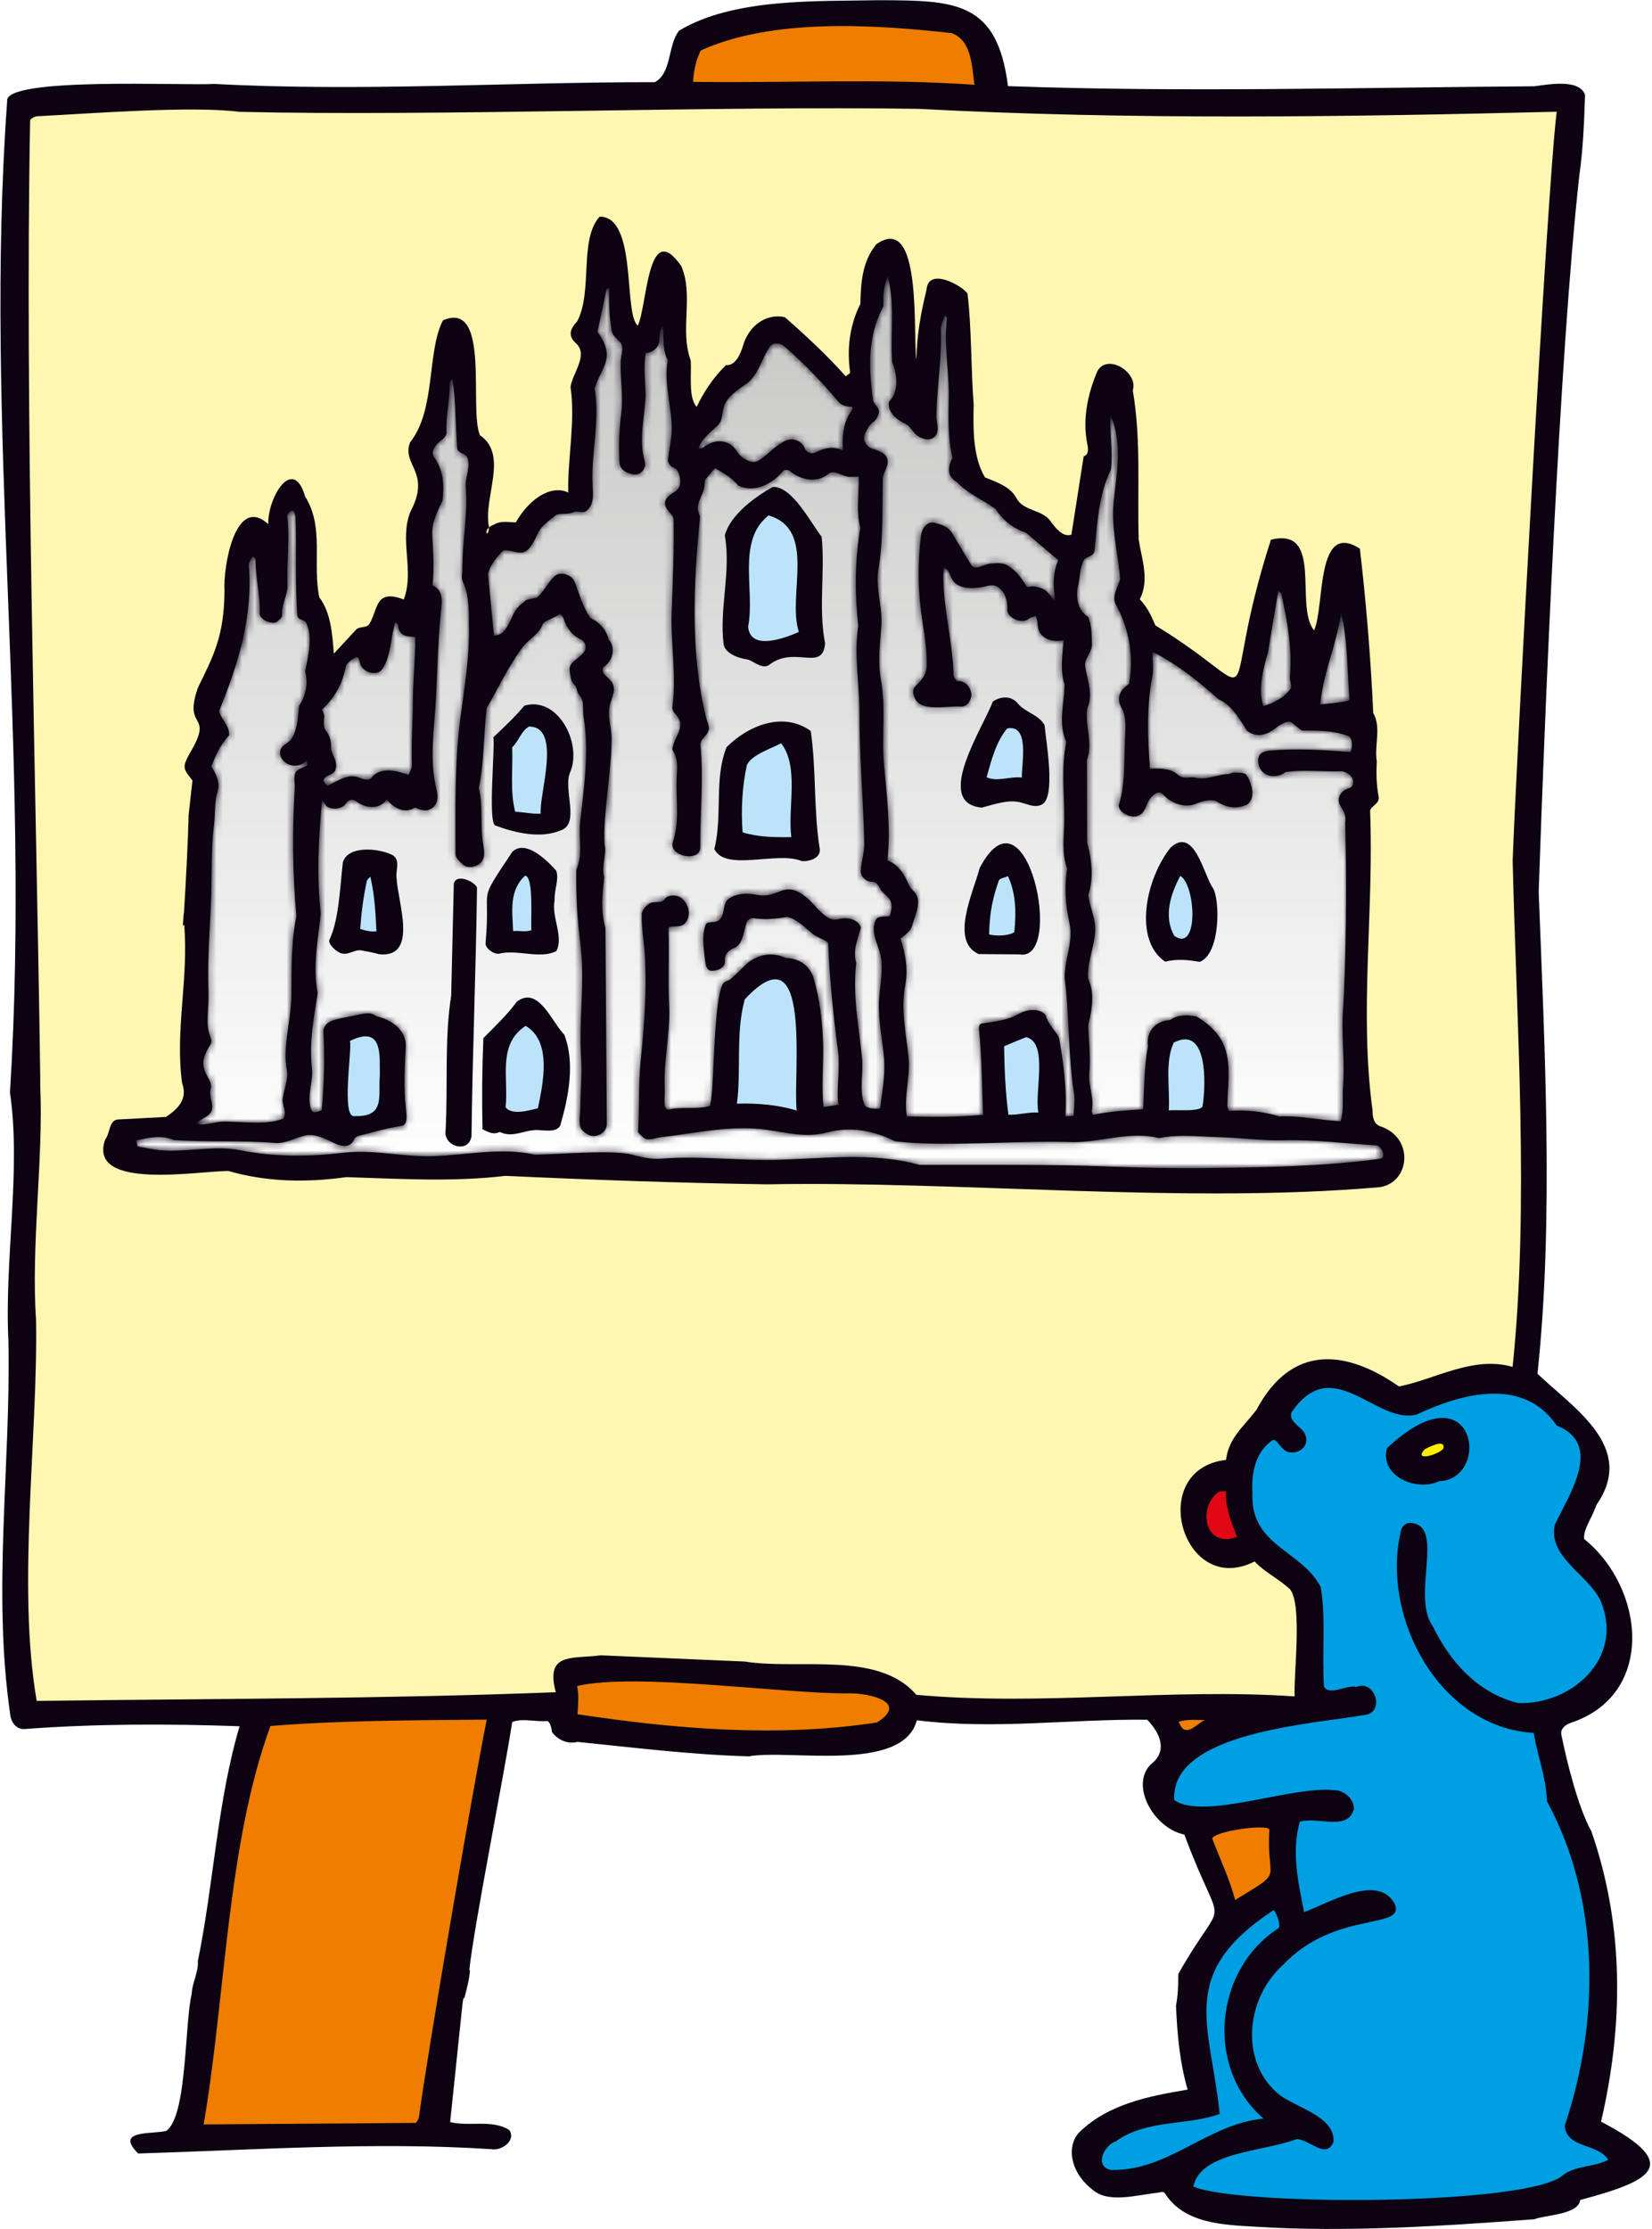
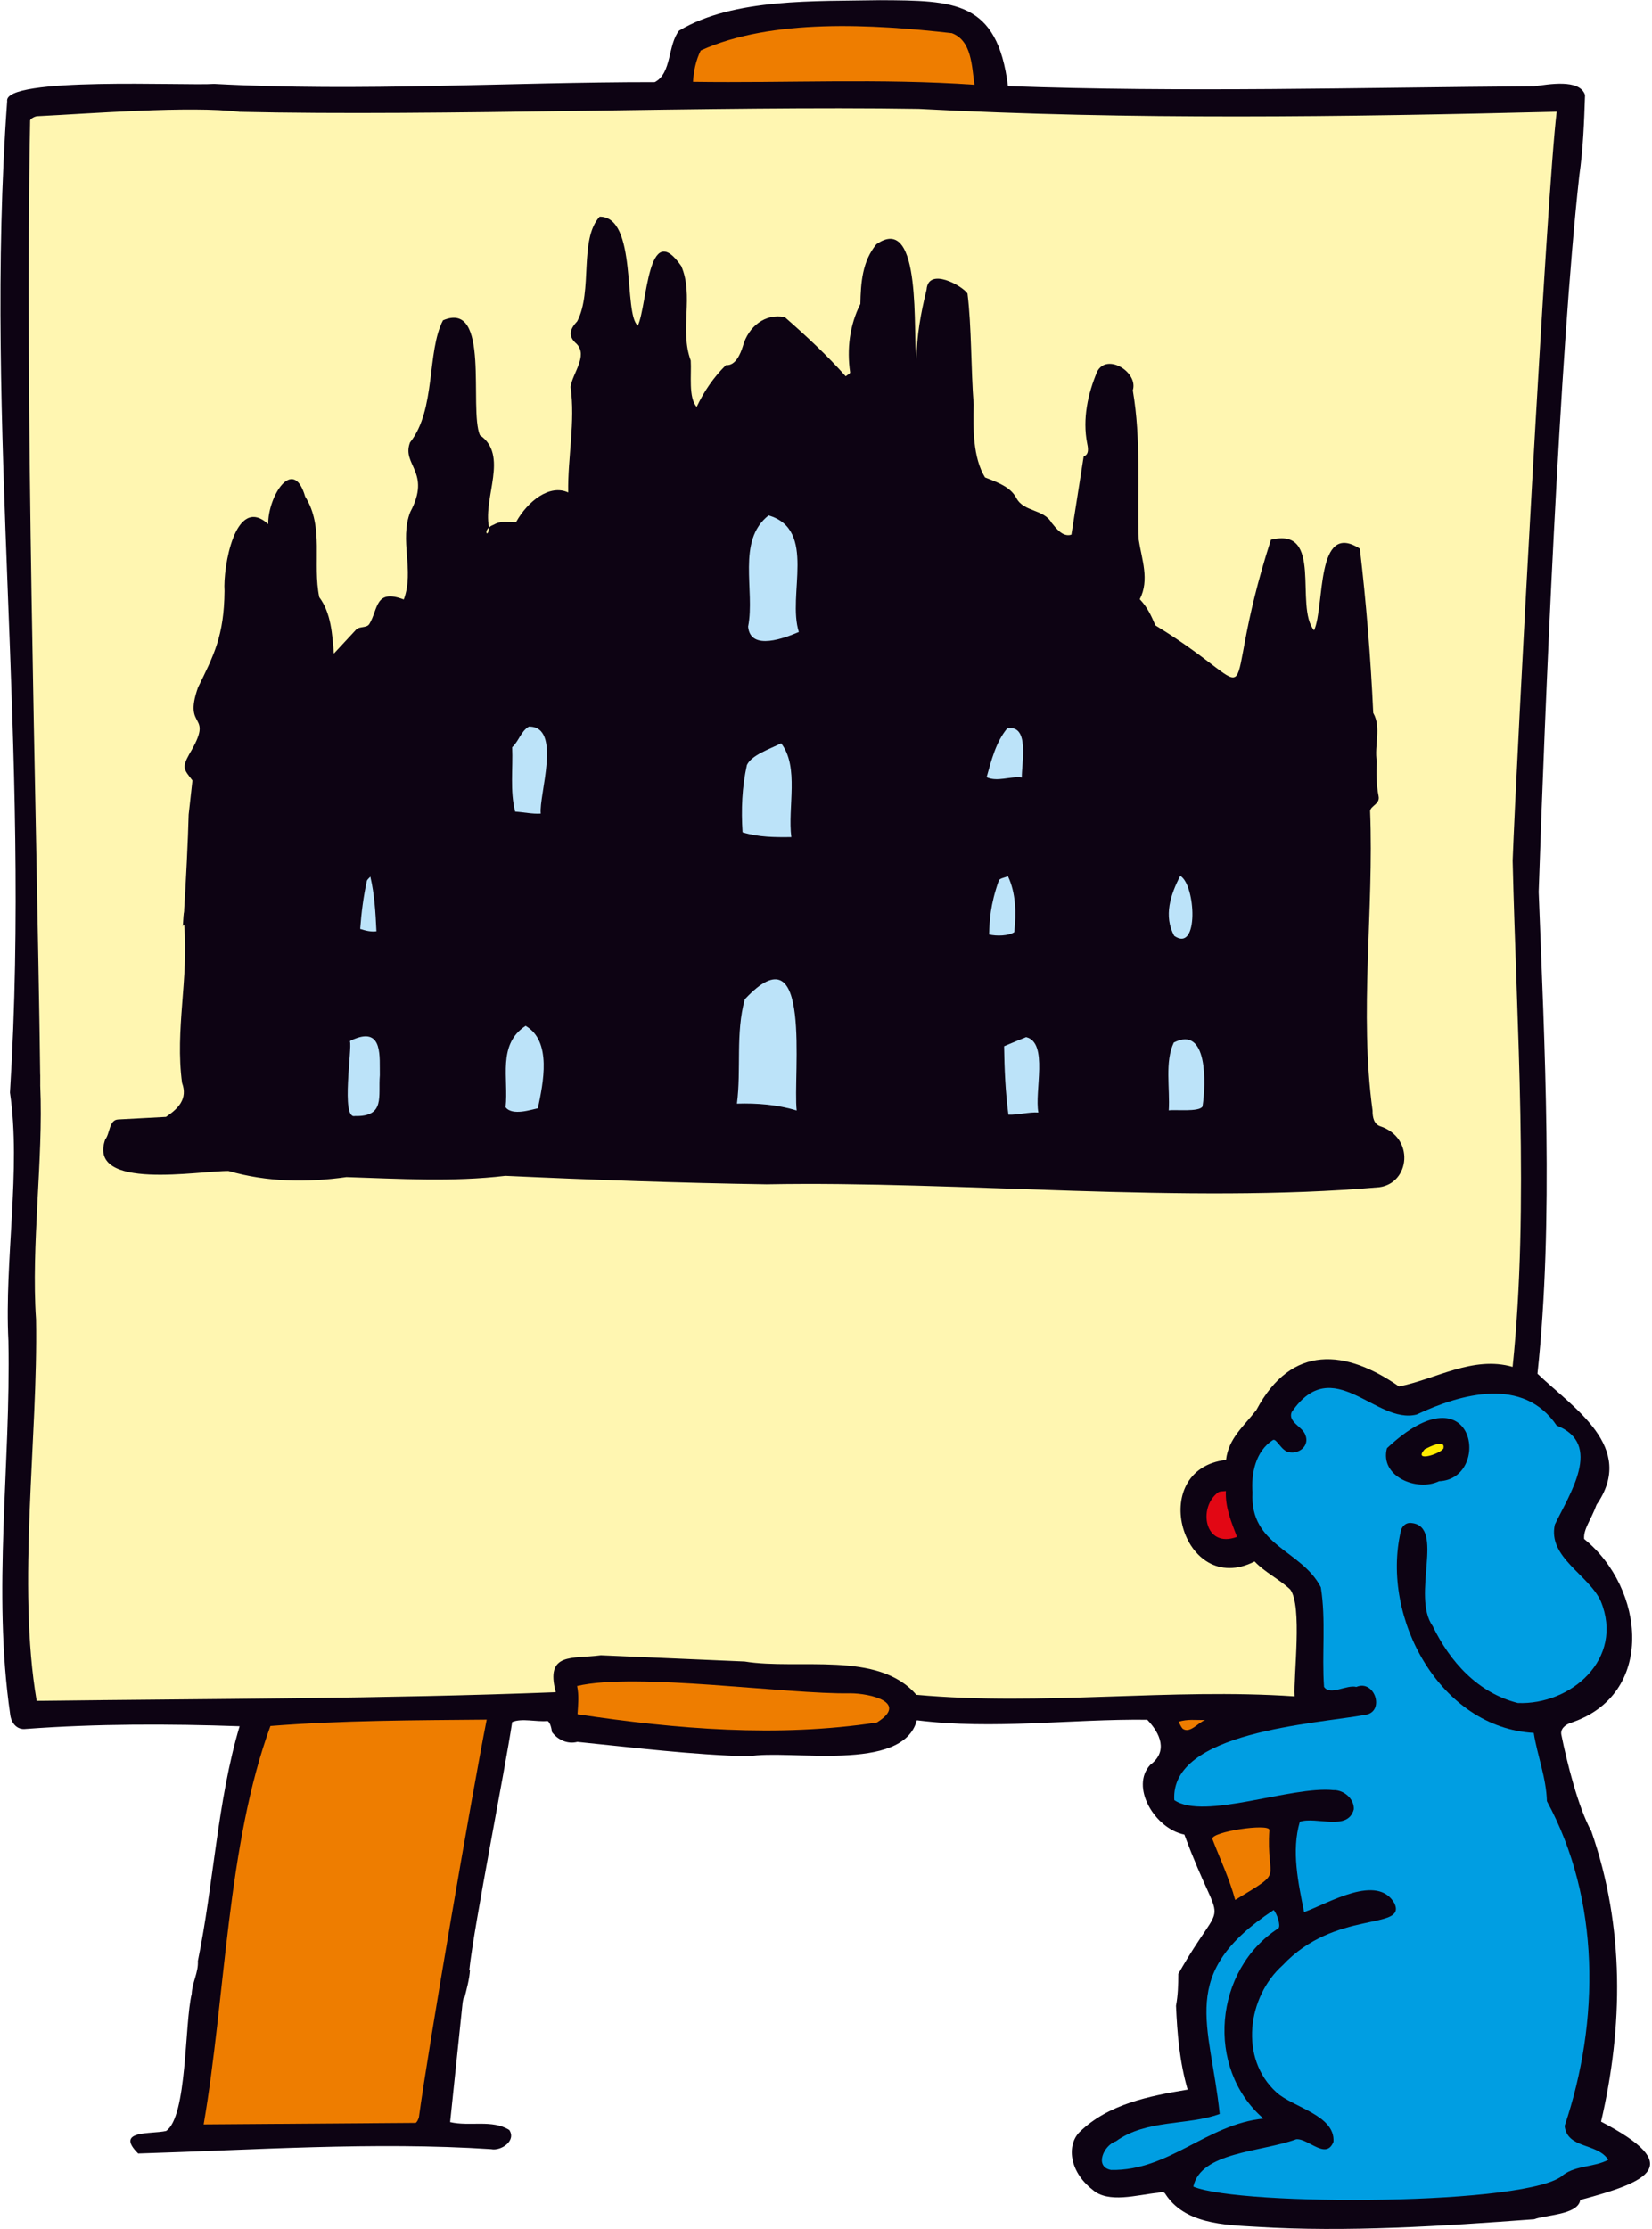
<svg xmlns="http://www.w3.org/2000/svg" version="1.1" id="Livello_1" x="0px" y="0px" viewBox="0 0 258 348" style="enable-background:new 0 0 258 348;" xml:space="preserve">
  <style type="text/css">
	.st0{fill-rule:evenodd;clip-rule:evenodd;fill:#0D0313;}
	.st1{fill-rule:evenodd;clip-rule:evenodd;fill:#FFF6B1;}
	.st2{fill-rule:evenodd;clip-rule:evenodd;fill:#009EE2;}
	.st3{filter:url(#Adobe_OpacityMaskFilter);}
	.st4{fill-rule:evenodd;clip-rule:evenodd;fill:#FFFFFF;}
	.st5{mask:url(#mask-2_1_);fill-rule:evenodd;clip-rule:evenodd;fill:url(#Fill-29_1_);}
	.st6{fill-rule:evenodd;clip-rule:evenodd;fill:#BCE3F9;}
	.st7{fill-rule:evenodd;clip-rule:evenodd;fill:#E20714;}
	.st8{fill-rule:evenodd;clip-rule:evenodd;fill:#FFEC00;}
	.st9{fill-rule:evenodd;clip-rule:evenodd;fill:#EE7D00;}
</style>
  <g id="Guide">
    <g id="_x30_7-città-in-gioco" transform="translate(-42, -2501)">
      <g id="Group-17" transform="translate(42, 2501)">
        <g id="Group-28">
          <g id="Group-3">
            <path id="Fill-1" class="st0" d="M250.045,331.23c3.436-14.773,3.722-30.292-1.515-45.329       c-2.058-3.713-3.829-10.826-4.675-15.028c-0.224-0.943,0.591-1.586,1.372-1.874c13.438-4.394,11.662-21.082,2.174-28.737       c-0.118-1.575,1.042-2.88,1.941-5.345c6.253-9.018-3.609-15.057-9.227-20.454c2.567-23.881,1.104-51.286,0.189-75.22       c0.948-28.003,3.239-83.8,6.337-111.777c0.602-4.184,0.766-8.417,0.901-12.649c-0.856-2.566-5.797-1.623-7.921-1.348       c-27.372,0.193-54.856,0.972-82.203-0.024c-1.667-13.344-8.36-13.359-19.986-13.414c-9.959,0.194-22.828-0.367-31.379,4.753       c-1.798,2.264-1.116,6.651-3.795,8.044c-22.959-0.014-45.866,1.509-68.821,0.273c-4.35,0.318-32.924-1.167-32.32,2.703       c-3.678,50.766,3.78,101.378,0.439,154.772c1.774,11.97-0.883,26.087-0.242,38.782c0.389,19.395-2.532,38.906,0.277,58.295       c0.149,1.306,1.018,2.473,2.48,2.266c11.074-0.818,22.259-0.807,33.349-0.417c-3.464,11.578-4.074,24.822-6.518,36.644       c0.111,1.766-0.892,3.376-0.963,5.135c-1.133,4.693-0.689,19.162-3.994,21.405c-2.246,0.534-8.109-0.205-4.366,3.519       c17.682-0.53,36.944-1.875,55.125-0.676c1.544,0.321,3.96-1.302,2.834-2.992c-2.636-1.685-6.203-0.509-9.239-1.232       l1.946-18.602c0.028-0.263,0.098-0.519,0.147-0.779c0.046,0.002,0.091,0.002,0.137,0.004c0.351-1.4,0.768-2.863,0.872-4.338       c-0.037,0.001-0.075,0-0.112,0.001c0.744-7.01,5.602-31.352,6.702-38.746c1.536-0.64,3.714,0.001,5.502-0.158       c0.426,0.128,0.664,1.235,0.708,1.713c0.909,1.241,2.457,1.939,3.965,1.542c8.912,0.898,17.84,2.016,26.789,2.258       c6.269-1.152,24.049,2.661,26.233-5.631c12.001,1.505,23.938-0.214,35.976-0.085c2.079,2.15,3.257,4.971,0.497,7.02       c-3.208,3.395,0.644,9.973,5.305,10.909c6.153,16.586,6.719,8.252-0.941,21.751c-0.018,1.828-0.044,3.223-0.364,4.974       c0.191,4.316,0.55,8.728,1.816,13.091c-6.02,1.007-12.39,2.247-16.891,6.639c-1.971,1.993-1.652,6.091,2.01,8.963       c2.481,2.228,6.979,0.823,10.266,0.497c0.189-0.001,0.794-0.346,1.112,0.157c3.013,4.707,9.177,4.864,14.161,5.152       c14.136,0.901,29.321-0.118,43.48-1.168c1.703-0.69,6.844-0.664,7.182-3.013C257.713,340.538,263.109,338.058,250.045,331.23z" />
          </g>
          <path id="Fill-4" class="st1" d="M76.358,82.24c-0.917-4.632,3.12-11.195-1.406-14.294c-1.761-4.13,1.722-21.15-5.768-17.938      c-2.56,4.918-1.062,13.917-5.144,19.064c-1.367,3.542,3.377,4.598,0.037,10.859c-1.743,4.42,0.681,9.108-1.016,13.662      c-4.55-1.735-3.972,1.558-5.392,3.846c-0.416,0.635-1.551,0.32-2.039,0.845l-3.49,3.756c-0.238-2.946-0.426-6.329-2.277-8.8      c-1.094-5.258,0.804-10.958-2.203-15.709c-1.88-6.468-5.842,0.052-5.77,4.295c-5.197-4.719-7.076,6.864-6.827,10.427      c-0.063,7.042-1.703,10.099-4.134,15.063c-2.44,6.909,2.663,3.682-1.344,10.377c-1.202,2.173-0.913,2.372,0.471,4.152      c0,0-0.592,5.337-0.592,5.337c-0.072,3.408-0.468,11.307-0.704,14.787c0.317,5.107-22.03,24.99-22.476,25.826      C5.635,122.38,3.852,64.021,4.705,18.805c0.062-0.285,0.728-0.637,1.108-0.658c7.967-0.386,23.91-1.663,31.581-0.689      c31.156,0.73,74.463-0.965,106.058-0.464c33.15,1.76,66.563,1.269,99.665,0.448c-1.537,12.224-6.365,102.547-6.879,116.936      c0.591,25.255,2.619,53.785-0.006,79.021c-6.194-1.779-12.069,1.944-17.745,3.055c-8.257-5.756-16.759-6.682-22.264,3.659      c-1.981,2.587-4.355,4.415-4.747,7.804c-12.561,1.463-6.81,21.604,4.461,15.859c1.635,1.727,3.842,2.748,5.561,4.372      c1.932,2.577,0.493,13.472,0.695,16.693c-19.419-1.331-39.466,1.54-59.087-0.247c-5.941-6.942-18.43-3.832-26.799-5.197      c-0.001,0.002-22.474-0.97-22.474-0.97c-4.522,0.6-8.698-0.525-7.036,5.763c-26.706,1.04-54.155,1.017-81.07,1.351      C2.624,247.457,5.95,224.295,5.628,206c-0.795-11.598,1.154-24.938,0.657-36.452c-0.062-0.91,21.918-24.363,22.476-25.215      c0.728,8.469-1.454,16.433-0.326,24.739c0.91,2.486-0.58,4.005-2.511,5.301c0,0-7.494,0.4-7.494,0.4      c-1.408,0.076-1.243,2.198-1.998,3.124c-2.861,8.092,14.874,4.851,19.258,4.921c6.034,1.739,12.224,1.822,18.405,0.954      c8.327,0.259,16.492,0.788,24.832-0.197c13.578,0.628,27.13,1.108,40.793,1.323c30.267-0.56,65.322,3.095,95.723,0.446      c4.744-0.647,5.541-7.728,0.098-9.517c-0.953-0.33-1.199-1.381-1.18-2.436c-2.106-15.348,0.23-31.202-0.384-46.787      c0.102-0.809,1.561-1.086,1.327-2.278c-0.355-1.811-0.381-3.631-0.285-5.463c-0.426-2.442,0.756-5.27-0.556-7.555      c-0.383-8.52-1.118-17.43-2.087-25.648c-6.944-4.48-5.443,8.963-7.15,12.753c-3.126-3.727,1.566-16.224-6.744-14.147      c-8.822,27.408,0.496,24.692-18.044,13.369c-0.635-1.498-1.236-2.823-2.436-4.081c1.561-3.041,0.304-6.24-0.167-9.298      c-0.237-7.873,0.407-15.532-0.922-23.31c0.894-2.818-4.008-5.875-5.546-2.964c-1.487,3.494-2.322,7.426-1.586,11.212      c0.102,0.525,0.421,1.755-0.538,2.055l-1.919,12.225c-1.355,0.445-2.418-1.044-3.086-1.849      c-1.259-2.184-4.355-1.662-5.514-3.884c-0.852-1.528-2.292-2.214-4.891-3.203c-1.905-3.143-1.857-7.621-1.77-11.358      c-0.431-5.482-0.323-12.218-0.967-17.356c-0.789-1.208-6.125-4.192-6.389-0.612c-0.902,3.667-1.531,7.116-1.582,10.916      c-0.605-3.567,1.014-23.112-6.257-17.995c-2.206,2.659-2.433,6.005-2.503,9.321c-1.678,3.318-2.129,7.042-1.596,10.689      c0.024,0.165-0.459,0.405-0.689,0.608c-2.884-3.252-6.321-6.446-9.522-9.241c-3.016-0.631-5.708,1.456-6.551,4.569      c-0.374,1.193-1.142,3.055-2.635,2.926c-1.932,1.905-3.412,4.082-4.568,6.52c-1.322-1.422-0.79-5.058-0.929-7.236      c-1.776-4.775,0.523-10.147-1.481-14.75c-5.278-7.584-5.273,6.037-6.78,9.301c-2.3-1.806-0.024-17.053-5.967-17.012      c-3.249,3.573-1.035,11.619-3.497,16.329c-1.155,1.229-1.511,2.314-0.093,3.538c1.8,1.857-0.656,4.583-0.952,6.717      c0.777,5.442-0.462,11.016-0.365,16.477c-2.87-1.332-6.301,1.304-8.161,4.648c-1.235,0.034-2.288-0.31-3.456,0.376      C75.112,82.655,76.319,84.384,76.358,82.24z" />
          <path id="Fill-6" class="st2" d="M201.715,220.48c6.46-9.463,13.13,1.971,19.527,0.357c7.021-3.292,16.661-5.958,21.874,1.718      c7.304,2.889,1.995,10.681-0.291,15.478c-1.129,5.115,5.32,7.817,7.188,11.974c3.69,9.006-4.708,16.21-12.973,15.867      c-6.23-1.586-10.565-6.392-13.292-12.008c-3.37-4.768,1.965-15.561-3.302-16.093c-0.89-0.13-1.552,0.545-1.686,1.312      c-3.131,13.543,6.152,30.628,20.77,31.455c0.564,3.546,1.965,7.015,2.058,10.657c8.359,15.378,8.274,34.362,2.769,50.704      c0.403,3.609,5.098,2.609,6.812,5.287c-2.189,1.165-4.92,0.844-6.989,2.325c-4.87,4.84-50.457,4.947-57.812,1.86      c1.15-5.427,10.612-5.379,16.069-7.391c1.853-0.19,4.663,3.311,5.815,0.399c0.3-4.156-6.329-5.376-8.906-7.723      c-5.868-5.338-4.489-14.956,0.963-19.831c8.201-8.743,19.355-5.42,17.487-9.647c-2.658-4.76-10.268-0.055-14.13,1.336      c-0.909-4.532-2.012-9.553-0.668-14.103c2.6-0.874,7.506,1.536,8.432-1.943c0.092-1.662-1.624-3.059-3.156-2.991      c-6.587-0.704-20.256,4.755-24.882,1.553c-0.658-10.701,21.914-11.861,29.935-13.329c2.982-0.559,1.352-5.538-1.497-4.339      c-1.559-0.388-4.082,1.416-5.05-0.007c-0.36-5.182,0.323-10.392-0.5-15.554c-3.004-5.852-11.142-6.439-10.669-14.803      c-0.221-2.905,0.441-6.408,3.164-8.172c0.587-0.38,1.305,1.713,2.563,1.893c1.531,0.308,3.224-0.995,2.521-2.708      C203.416,222.736,201.133,222.022,201.715,220.48" />
          <polygon id="Path-2" class="st1" points="15.498,141.263 26.932,139.347 28.689,142.479 28.128,151.389 12.982,175.563       8.217,173.496 6.284,169.548 6.284,158.654     " />
        </g>
        <g id="Group-31" transform="translate(21.291, 43.158)">
          <g id="Clip-30">
				</g>
          <defs>
            <filter id="Adobe_OpacityMaskFilter" filterUnits="userSpaceOnUse" x="0" y="0" width="194.748" height="139.223">
              <feColorMatrix type="matrix" values="1 0 0 0 0  0 1 0 0 0  0 0 1 0 0  0 0 0 1 0" />
            </filter>
          </defs>
          <mask maskUnits="userSpaceOnUse" x="0" y="0" width="194.748" height="139.223" id="mask-2_1_">
            <g class="st3">
              <path id="path-1_1_" class="st4" d="M116.673,4.687c-2.518,4.61-2.31,9.659-1.613,14.65l0,0        c0.085,0.614,1.069,1.186,0.89,1.956l0,0c-0.116,0.501-0.39,1.127-0.811,1.397l0,0c-0.666,0.427-0.93,1.08-1.258,1.679l0,0        c-0.588,1.075,0.031,2.092,0.96,2.481l0,0c0.76,0.319,1.749,0.466,2.23,1.205l0,0c0.814,1.25-0.457,2.39-0.483,3.416l0,0        c-0.12,4.743,0.116,9.516-0.692,14.227l0,0c-0.502,2.927,0.666,5.86,0.459,8.814l0,0c-0.194,2.78-0.592,5.569-0.072,8.407l0,0        c0.809,4.423,0.075,8.965,0.493,13.443l0,0c0.463,4.934,1.052,9.877,0.526,14.808l0,0c1.372,0.54,2.397,1.56,3.334,3.789l0,0        c0.326,0.777,1.345,1.289,1.436,2.382l0,0c0.12,1.439-0.556,2.713-0.923,4.041l0,0c-0.228,0.826-1.064,1.421-1.802,1.964l0,0        c0.775,2.408,1.202,4.884,0.736,7.317l0,0c-0.734,3.818,0.15,7.555,0.521,11.265l0,0c0.307,3.066-0.791,6.107-0.264,9.211l0,0        c4.038,0.116,7.999,0.121,11.904-0.256l0,0c-0.175-4.307-0.183-8.629-0.599-12.915l0,0c-0.039-0.406-0.245-1.232,0.452-1.344        l0,0c1.892-0.303,3.858-0.458,5.55-1.413l0,0c1.699-0.959,3.471-0.904,4.357,0.094l0,0c0.333,1.378,1.452,2.316,2.103,3.544        l0,0c0.697,4.027,1.266,8.185,0.979,12.274l0,0l1.304-0.071c0.023-1.132,0.183-2.275,0.069-3.392l0,0l-1.018-9.941        c-0.302-2.752,0.353-5.488-0.454-8.214l0,0c-0.054-2.852,1.382-5.645,0.764-8.459l0,0c-0.622-2.826-0.86-5.747-0.375-8.589        l0,0c-0.895-2.414-0.485-4.971-0.453-7.452l0,0c0.053-4.117-0.539-8.218,0.324-12.317l0,0        c-1.343-2.995-0.312-5.936-0.278-8.99l0,0c-0.674-2.021-0.379-4.169-0.202-6.283l0,0c0.017-0.211,0.079-0.417,0.118-0.626l0,0        c-1.52,0.327-3.191-0.03-3.855-1.333l0,0c-0.383-0.752-0.141-1.702-0.609-2.451l0,0c-0.349,0.149-0.765,0.214-1.047,0.445l0,0        c-0.974,0.799-3.109,0.058-3.361-1.296l0,0c0.138-1.377-0.308-2.982-1.559-3.723l0,0c-0.807-0.478-1.71-0.02-2.54,0.097l0,0        c-1.345,0.191-2.944,0.286-4.094-0.699l0,0c-0.523-0.449-0.668-1.31-1.083-1.921l0,0c-0.139-0.204-0.416-0.314-0.625-0.47l0,0        c-0.026,0.47-0.08,0.941-0.08,1.411l0,0c0,5.151,1.485,10.207,1.596,15.383l0,0c0.006,0.321,0.321,0.634,0.481,0.951l0,0        c1.225-0.111,1.989,0.666,2.251,1.714l0,0c0.218,0.875-0.414,2.249-1.501,2.262l0,0l-5.213,0.065        c-0.813,0.011-1.715-0.67-2.127-1.542l0,0c-0.255-0.54-0.313-1.258,0.151-1.697l0,0c0.888-0.839,1.709-1.768,1.754-3.066l0,0        c0.078-2.306-0.257-4.568-0.618-6.801l0,0c-0.742-4.588-0.813-9.125-0.26-13.696l0,0c0.126-1.035,0.972-2.224,2.016-1.976l0,0        c1.022,0.242,2.233,0.621,2.799,1.566l0,0l3.03,5.051c0.566,0.942,2.035-0.135,2.951-0.219l0,0        c0.926-0.085,1.948-0.2,2.772,0.306l0,0c1.287,0.792,2.231,2.072,2.989,3.361l0,0c0.276-0.041,0.551-0.122,0.826-0.122l0,0        c0.704-0.001,1.421,0.233,1.974,0.578l0,0c0.606,0.378,0.932,1.172,1.548,1.636l0,0c-0.036-0.447-0.053-0.896-0.105-1.34l0,0        c-0.2-1.716-0.028-3.403,0.641-4.979l0,0l-5.059-4.286c-1.971-0.632-3.61-1.935-4.713-3.685l0,0        c-2.006-1.473-4.341-2.371-6.06-4.202l0,0c-1.569-0.886-1.444-2.376-0.687-3.764l0,0c-0.762-3.174-0.622-6.428-0.579-9.665        l0,0c0.055-4.12-0.872-8.152-0.261-12.31l0,0l-0.37-0.265c-0.205,0.717-0.648,1.444-0.616,2.149l0,0        c0.201,4.53-0.633,9.015-0.696,13.539l0,0c-0.014,1.103,0.785,2.781-0.704,3.51l0,0c-0.731,0.358-1.581-0.029-2.168-0.388l0,0        c-0.785-0.481-1.092-1.491-2.008-1.934l0,0c-2.067-1.001-2.758-2.345-2.514-3.413l0,0c1.658-1.693,1.238-4.313,0.493-6.205        l0,0C117.73,8.905,118.517,4.405,117.353,0l0,0C116.695,1.46,116.614,3.108,116.673,4.687L116.673,4.687z M73.41,2.099        l-1.394,6.557c0.941,1.277,1.765,2.867,1.349,4.461l0,0c-0.396,1.514-1.368,2.828-1.791,4.372l0,0        c0.887,5.116-0.627,10.226-0.304,15.357l0,0c0.078,1.239,0.188,2.745-0.917,3.712l0,0c-0.332,0.291-0.755,0.238-1.165,0.186        l0,0c-0.321-0.04-0.635-0.082-0.89,0.042l0,0c-0.956,0.463-2.269,0.072-2.842,0.532l0,0c-1.04,0.835-2.191,1.555-2.772,2.831        l0,0c-0.953,2.094-1.635,3.069-2.87,2.959l0,0c-0.874-0.078-2.244-0.617-2.623-0.217l0,0c-0.978,1.03-1.943,2.161-2.268,3.561        l0,0l0.93,9.672c0.402-0.136,0.904-0.153,1.207-0.407l0,0c1.45-1.22,1.575-3.472,3.067-4.552l0,0        c0.309-0.224,0.566-0.594,0.907-0.698l0,0c0.582-0.178,1.375-0.166,1.704-0.468l0,0c1.059-0.97,1.562-2.333,2.674-3.271l0,0        c0.803-0.678,2.624-0.178,3.051,0.96l0,0c0.707,1.888,1.265,3.903,2.432,5.607l0,0c1.657,0.843,2.562,2.043,2.87,3.39l0,0        c0.947,0.998,0.971,3.087-0.826,4.33l0,0c-0.136,0.094-0.132,0.669,0.019,0.901l0,0c0.428,0.655,1.177,1.004,1.479,1.755l0,0        c0.475,1.179-0.325,2.354-0.537,3.423l0,0c-0.368,1.854,0.435,3.638,0.311,5.466l0,0l-0.636,9.39        c-0.156,2.244-0.947,4.456-0.445,6.739l0,0c0.374,1.708-0.569,3.391-0.05,5.094l0,0c-0.324,2.674-0.587,5.3,0.176,7.96l0,0        l0.222,30.57c0.011,1.422-1.73,2.233-2.749,1.744l0,0c-0.529-0.255-1.211-0.703-1.367-1.227l0,0        c-0.29-0.978-0.016-2.125-0.016-3.187l0,0c0-2.549,0.294-4.997,0.123-7.553l0,0c-0.396-5.915,0.625-11.868-0.109-17.785l0,0        c-0.489-3.94-0.716-7.719-0.64-11.683l0,0c1.087-2.403,0.316-4.952,0.593-7.447l0,0c0.603-5.448,1.459-10.995,0.533-16.446        l0,0c-0.185-1.089,0.183-2.434-0.617-3.303l0,0c-0.486-0.529-0.369-1.316-0.834-1.709l0,0        c-0.492-0.415-0.556-1.125-0.638-1.637l0,0c-0.068-0.429-0.163-0.975,0.031-1.327l0,0c0.556-1.014,1.912-1.389,2.327-2.512        l0,0c0.213-0.573-0.111-1.319-0.64-1.544l0,0c-1.415-0.604-2.315-1.881-2.746-3.328l0,0c-0.078-0.265-0.363-0.469-0.545-0.704        l0,0c-0.973,0.749-2.514,1.036-2.738,1.682l0,0c-0.518,1.493-2.223,2.313-3.113,3.519l0,0c-2.18,2.957-3.807,6.363-5.618,9.55        l0,0c-0.495,4.156-0.368,8.352-1.228,12.443l0,0c0.715,2.902,0.162,5.863,0.678,8.767l0,0c0.179,1.01,0.372,2.226-0.449,2.972        l0,0c-0.724,0.658-1.994,0.852-2.712,0.214l0,0c-0.492-0.437-1.153-1.024-1.154-1.72l0,0        c-0.005-7.213-0.165-14.365,0.814-21.542l0,0c0.615-4.505,1.323-8.914,1.296-13.516l0,0c-0.017-2.941-0.009-5.418-0.967-7.406        l0,0c-0.274-0.568-0.075-1.367-0.075-2.067l0,0c0-4.238,0.881-8.434,0.534-12.693l0,0c-0.127-1.555,0.825-3.04,0.243-4.617        l0,0c-0.224-0.608-1.503-0.698-1.558-1.335l0,0c-0.313-3.609-0.205-7.258-0.765-10.854l0,0        c-0.565,0.204-0.433,0.89-0.442,1.291l0,0c-0.051,2.352-0.601,4.709-0.49,7.063l0,0c0.017,0.355-0.386,0.859-0.742,1.103l0,0        c-0.806,0.553-1.847,1.748-1.175,2.708l0,0c1.475,2.106,1.562,4.359,1.29,6.784l0,0c-0.808,1.686-1.71,3.444-1.602,5.354l0,0        c0.149,2.632,0.337,5.247,0.05,7.874l0,0c1.508,0.583,1.515,2.18,1.385,3.362l0,0c-0.518,4.72-0.607,9.442-0.851,14.189l0,0        c-0.248,4.82-1.09,9.608,0.113,14.46l0,0c0.301,1.213,0.121,2.605-1.322,3.05l0,0c-0.371,0.115-0.823,0.031-1.235-0.05l0,0        c-0.311-0.062-0.734-0.41-0.91-0.301l0,0c-1.053,0.652-2.57,0.717-4.36-1.288l0,0c-0.825,1.369-2.979,1.641-4.783,0.253l0,0        c-0.495-0.38-1.195-0.205-1.508,0.296l0,0c-0.605,0.968-2.173,1.131-3.097,0.486l0,0c-0.174-0.122-0.66-1.228-0.71-0.682l0,0        c-0.531,5.815-0.809,11.644-0.183,17.441l0,0c-0.409,4.151-1.287,8.252-0.478,12.433l0,0        c-0.621,3.867-1.349,7.698-0.892,11.671l0,0c0.235,2.039-0.739,4.023-0.251,6.109l0,0c0.087,0.373,0.258,0.837,0.672,0.811        l0,0c0.373-0.024,0.737-0.188,1.106-0.282l0,0c0.379-4.189,0.495-8.357,0.254-12.54l0,0c0.351-1.339,1.408-1.599,3.971-2.088        l0,0c2.176-0.415,3.311-0.87,4.276-0.08l0,0c2.278,0.51,4.761,2.091,4.619,4.813l0,0c-0.167,3.169-0.345,6.367,0.014,9.54l0,0        c0.111,0.986,0.334,2.617-0.607,2.758l0,0c-2.225,0.332-4.399,0.973-6.573,1.521l0,0c-0.402,0.1-0.78,0.256-0.946,0.675l0,0        c-0.543,1.365-2.1,0.991-3.125,0.475l0,0c-1.648-0.829-3.082-1.458-4.435-1.16l0,0c-1.603,0.354-3.082,1.305-4.752,1.168l0,0        c-5.263-0.432-10.551-0.093-15.811-0.456l0,0c-1.82-0.821-4.016-0.371-5.842,0.066l0,0l0.176,0.935        c1.18,0.197,2.353,0.491,3.541,0.591l0,0c1.814,0.154,3.646,0.024,5.474-0.106l0,0c2.394-0.17,4.783-0.341,7.119,0.124l0,0        c5.349,1.067,10.698,1.011,16.061,0.376l0,0c2.625-0.311,5.239-0.052,7.855,0.206l0,0c2.022,0.199,4.047,0.399,6.079,0.335        l0,0c5.273-0.166,10.57-1.423,15.871-0.248l0,0l11.843-0.404c1.284-0.049,2.538,0.242,3.792,0.534l0,0        c1.357,0.315,2.715,0.632,4.111,0.515l0,0c3.46-0.288,6.925-0.137,10.389,0.013l0,0c2.371,0.104,4.743,0.207,7.114,0.169l0,0        c7.574-0.123,15.362-1.321,22.869,0.781l0,0l17.25-0.003c4.145-0.006,8.284,0.128,12.425,0.263l0,0        c4.772,0.154,9.545,0.308,14.326,0.248l0,0c9.325-0.119,18.704-0.222,27.975-1.459l0,0c1.072-0.143,0.097-2.06-0.538-2.096        l0,0c-4.845-0.278-9.684-0.932-14.548-0.803l0,0c-3.346,0.091-6.683-0.399-10.022-0.48l0,0        c-3.117-0.077-6.312-0.501-9.42,0.143l0,0c-4.515-1.13-8.928,0.621-13.416,0.637l0,0l-15.524,0.045        c-4.107,0.027-8.24,0.656-12.332-0.196l0,0c-3.304-1.675-6.974-2.339-10.553-1.372l0,0c-3.269,0.884-6.325,0.025-9.573-0.427        l0,0c-5.53-0.767-11.069,0.575-16.573,1.198l0,0c-0.746,0.085-1.9,0.655-2.579,0.025l0,0        c-0.315-0.292-0.855-0.675-0.834-0.995l0,0c0.247-3.656,0.029-7.331,0.409-10.979l0,0c0.571-5.512,0.971-10.99,0.651-16.55        l0,0c-0.125-2.178-0.553-4.244-0.477-6.382l0,0c0.019-0.557,0.655-1.297,1.221-1.631l0,0c0.546-0.324,1.382-0.116,2.009-0.347        l0,0c0.258-0.095,0.396-0.483,0.649-0.632l0,0c0.769-0.454,1.913-0.29,2.471,0.265l0,0c1.404,1.398,1.159,3.075,0.27,3.928        l0,0c-0.714,0.683-2.488,0.068-2.46,0.753l0,0c0.161,3.948-0.103,7.921,0.106,11.871l0,0c0.233,4.41-0.927,8.786-0.671,13.22        l0,0c0.057,0.975-0.404,3.349,0.694,3.102l0,0c2.051-0.463,4.334,0.039,6.362-0.548l0,0c0.075-0.459,0.194-0.915,0.224-1.376        l0,0l0.92-14.084c0.085-1.305,0.325-2.609,0.911-3.659l0,0c0.194-0.347,0.853-0.381,1.196-0.696l0,0        c0.743-0.682,1.465-1.339,2.137-2.042l0,0c1.63-1.702,4.235-2.332,6.426-1.234l0,0c2.02,0.01,3.771,1.168,4.339,3.046l0,0        c1.017,3.371,1.408,6.842,1.513,10.409l0,0c0.097,3.257-0.311,6.558,0.068,9.793l0,0l2.36-0.344        c-0.045-0.23-0.122-0.46-0.134-0.691l0,0c-0.121-2.565,0.357-5.153,0.033-7.678l0,0c-0.717-5.584-1.32-11.151-1.525-16.765        l0,0c-0.019-0.526-1.714-0.916-2.497-1.598l0,0c-1.594-1.385-2.623-2.347-3.949-2.596l0,0        c-1.706,0.297-3.467,0.47-5.197,0.197l0,0c-0.507-0.081-1.03,0.32-1.172,0.869l0,0c-0.575,2.251-0.763,3.338-1.937,3.807l0,0        c-0.893,0.357-1.473,1.047-1.378,1.929l0,0c0.119,1.129-1.216,1.683-2.159,1.603l0,0c-0.652-0.055-0.817-0.796-0.887-1.291        l0,0c-0.402-2.852-0.555-4.554,0.107-6.013l0,0c0.16-0.351,1.226-0.182,1.807-0.447l0,0c0.289-0.132,0.551-0.491,0.683-0.798        l0,0c0.232-0.541,0.269-1.165,0.411-1.747l0,0c0.344-1.421,2.725-2.033,4.822-1.581l0,0c1.386,0.299,2.614,0.031,3.759-0.501        l0,0c0.907-0.421,1.931-0.413,2.766-0.004l0,0c1.046,0.513,1.915,1.328,2.649,2.155l0,0c1.651,1.857,2.623,2.462,3.73,2.177        l0,0c1.198-0.308,3.088-0.138,3.545,1.344l0,0c-0.521,1.797-1.312,3.579-0.733,5.508l0,0        c-0.604,4.993,0.411,9.899,0.91,14.828l0,0c0.242,2.385-0.487,4.855,0.345,7.242l0,0c0.202,0.58,1.506,0.792,2.491,0.619l0,0        c0.266-2.515,0.793-4.991,0.627-7.467l0,0c-0.205-3.031-0.932-5.947-0.824-9.047l0,0c0.08-2.306,0.653-4.61,0.325-6.955l0,0        c-0.25-1.786-1.421-3.382-1.06-5.292l0,0c0.066-0.352,0.258-0.845,0.541-0.99l0,0c0.523-0.267,1.231-0.168,1.846-0.252l0,0        c0.332-0.848,0.552-1.998-0.063-2.757l0,0c-0.378-0.465-0.917-0.81-1.25-1.3l0,0c-0.382-0.56-0.569-1.302-1.363-1.299l0,0        c-0.897,0.002-1.872-0.757-1.811-1.781l0,0c0.084-1.408,0.561-2.787,0.537-4.209l0,0c-0.113-6.768-0.778-13.539-0.744-20.32        l0,0c0.022-4.559-0.906-9.083-0.189-13.67l0,0c-0.556-5.113-0.541-10.228,0.321-15.316l0,0        c-0.681-2.689-0.179-5.276-0.234-7.974l0,0c-0.433,0.01-0.867,0.005-1.299,0.029l0,0c-0.473,0.027-0.962-0.166-1.439-0.36l0,0        c-0.734-0.297-1.445-0.595-2.043-0.09l0,0c-1.816,1.535-4.428,0.893-6.049-0.518l0,0c-0.18-0.157-0.822-0.153-0.971,0.027l0,0        c-2.005,2.419-4.806,3.393-7.032,2.291l0,0c-0.937-1.206-2.31-1.921-3.595-2.705l0,0c-0.571,0.516-0.981,1.169-1.478,1.695        l0,0c-0.209,0.221-0.161,0.686-0.196,1.069l0,0c-0.119,1.262-1.088,2.324-1.056,3.592l0,0        c0.011,0.468,0.388,0.945,0.353,1.397l0,0l-0.735,9.538c-0.535,7.186,0.12,14.517,1.669,21.618l0,0        c0.152,0.701,0.715,1.475,0.325,2.269l0,0c-0.353,0.716-1.269,1.21-1.185,2.066l0,0c0.515,5.307-0.078,10.624-0.032,15.913        l0,0c0.009,1.039-0.797,1.393-1.671,1.426l0,0c-1.462,0.055-3.038-0.955-2.605-2.208l0,0c1.041-3.012,0.513-6.301,0.57-9.413        l0,0c0.032-1.751,0.409-3.392-0.638-4.984l0,0c0.042-1.405,1.196-2.493,1.228-3.879l0,0c0.017-0.667-0.371-1.373-0.868-1.844        l0,0c-0.237-0.224-0.415-0.688-0.365-1.037l0,0c0.69-4.864-0.298-9.788-0.118-14.655l0,0c0.18-4.833,0.401-9.708,0.309-14.56        l0,0c-0.017-0.819-1.441-1.537-1.343-2.616l0,0c0.081-0.888,1.072-1.396,1.744-1.845l0,0c0.918-0.613,0.745-2.395,0.101-3.267        l0,0c-0.218-0.295-0.699-0.375-0.969-0.649l0,0c-0.215-0.218-0.453-0.6-0.424-0.874l0,0c0.169-1.607,0.587-3.223,0.599-4.849        l0,0c0.029-3.611-1.292-7.122-0.614-10.757l0,0c-0.897-1.631-0.583-3.567-0.765-5.299l0,0        c-0.605,0.612-0.502,1.585-0.562,2.312l0,0c-0.09,1.081-1.185,1.865-2.137,1.831l0,0l-0.156,1.806        c-0.136,1.563,0.19,3.131,0.15,4.71l0,0c-0.088,3.447-1.167,6.989-0.125,10.437l0,0c0.312,1.035-0.602,2.129-1.6,2.036l0,0        c-0.948-0.089-2.275-0.599-2.349-1.826l0,0c-0.154-2.593-0.062-5.208,0.279-7.791l0,0c0.358-2.699-0.215-5.412-0.088-8.121        l0,0c0.045-0.965,0.635-2.151-0.139-2.959l0,0c-0.477-0.499-1.119-0.98-1.254-1.693l0,0c-0.427-2.251-0.437-4.558-0.411-6.842        l0,0C73.7,1.816,73.444,1.934,73.41,2.099L73.41,2.099z M98.924,10.977c-1.32,1.888-1.727,4.433-3.703,5.819l0,0        c-1.612,1.131-2.731,1.896-3.325,3.161l0,0c-0.501,1.068-0.19,2.472-1.139,3.334l0,0c-1.458,1.323-2.64,2.313-2.964,3.65l0,0        c0.265-0.086,0.589-0.095,0.795-0.255l0,0c1.786-1.392,3.522-1.07,4.561-0.17l0,0c0.544,0.47,0.862,1.352,1.59,1.808l0,0        c0.742,0.465,1.672,0.947,2.486,0.411l0,0c1.453-0.957,2.596-2.352,4.209-3.109l0,0c1.169-0.547,2.588,0.144,2.984,1.268l0,0        c0.22,0.624,1.081,0.883,1.656,0.589l0,0c1.152-0.588,2.565-1.099,4.285-0.313l0,0c-0.152-2.076,0.02-4.197,1.144-5.922l0,0        c0.12-0.184,0.669-0.903,0.133-0.909l0,0c-0.761-0.01-1.527-0.227-1.991-0.78l0,0c-2.613-3.121-5.375-6.017-8.469-8.657l0,0        c-0.33-0.282-0.767-0.437-1.182-0.437l0,0C99.572,10.464,99.169,10.626,98.924,10.977L98.924,10.977z M152.191,30.189        c-1.951,3.941-2.104,8.452-2.565,12.689l0,0c-0.093,0.856-1.343,0.837-1.646,1.399l0,0c-0.686,1.273-0.571,2.702-0.904,4.027        l0,0c-0.424,1.687-0.065,3.871,1.544,4.813l0,0c0.62,1.373,0.569,2.858,0.62,4.329l0,0c0.042,1.259-1.329,2.27-1.046,3.582        l0,0c0.546,2.537,1.148,4.523,0.342,6.339l0,0c-0.434,2.722,0.905,5.417-0.073,8.127l0,0l0.037,12.917        c0.852,3.27,0.944,5.757,0.163,8.192l0,0c0.23,1.778,1.085,3.446,1.09,5.265l0,0c0.004,2.634-1.349,5.138-1.09,7.807l0,0        c0.943,2.024,0.715,4.365-0.004,7.224l0,0c0.067,2.495,0.415,4.913,0.169,7.427l0,0c-0.194,1.987,0.812,3.9,0.398,5.93l0,0        c-0.041,0.197,0.112,0.434,0.167,0.652l0,0c2.648-0.586,5.25-0.716,7.847-0.888l0,0c0.178-3.306,0.13-6.638,0.76-9.856l0,0        c-0.334-2.267,1.182-3.97,3.44-4.059l0,0c1.2-0.915,2.746-0.819,4.116-0.584l0,0c1.988,1.202,3.785,2.821,4.522,5.112l0,0        c0.907,2.818,0.331,5.91,0.321,8.83l0,0c-0.001,0.273,0.162,0.547,0.242,0.819l0,0c2.749-0.221,5.38,0.111,7.905,0.868l0,0        c3.21-0.162,6.342,0.594,9.542,0.743l0,0c0.559-1.839,0.226-3.718,0.367-5.515l0,0c0.285-3.651-0.199-7.304-0.054-10.959l0,0        l0.561-13.354l0.024-11.021c0.024-1.934-0.591-3.86-0.189-5.804l0,0c0.205-0.988-0.274-1.84-0.755-2.614l0,0        c-0.708-1.133,0.137-2.39,1.282-2.694l0,0c0.708-0.188,0.865-1.006,0.609-1.536l0,0c-0.329-0.68-1.11-1.163-1.834-1.14l0,0        c-1.065,0.035-2.139,0.001-3.214-0.031l0,0c-1.816-0.056-3.639-0.111-5.433,0.155l0,0c-1.193,0.97-3.29,0.912-4.03-0.737l0,0        c-0.333-0.745-0.335-1.944,0.436-2.303l0,0c0.351-0.164,0.749-0.278,1.138-0.311l0,0c4.251-0.361,8.399-0.107,12.636,0.221        l0,0c0.37-0.84,0.313-2.257-0.38-2.516l0,0c-1.951-0.729-4.213-0.872-7.074-0.84l0,0c-0.317,0.003-0.634-0.4-0.958-0.619l0,0        c-0.397-0.267-0.825-0.809-1.206-0.781l0,0c-0.874,0.066-1.68,0.72-2.369,1.226l0,0c-1.669,1.229-3.127,1.041-4.179,0.203l0,0        c-1.49-2.38-2.638-4.153-4.491-4.943l0,0c-3.753-3.388-7.05-5.761-10.287-7.406l0,0c-0.006,1.301,0.225,2.651-0.019,3.906l0,0        c-0.913,4.687-0.737,9.618-0.37,14.358l0,0c1.54-0.001,3.153-0.112,4.366,0.954l0,0c0.603,0.532,1.208,0.483,1.774,0.433l0,0        c0.314-0.027,0.616-0.054,0.9,0.017l0,0c1.767,0.447,3.42-0.477,5.157-0.545l0,0c0.328-0.012,0.655-0.268,0.976-0.253l0,0        c0.643,0.027,1.679,0.017,1.914,0.399l0,0c0.807,1.306,1.511,3.45,0.112,4.618l0,0c-1.136,0.428-2.532,0.878-4.8-0.495l0,0        c-0.703-0.427-2.14-0.114-3.069,0.31l0,0c-1.59,0.724-3.79,0.227-5.279-1.416l0,0c-0.814-0.897-2.035,0.441-2.422,1.339l0,0        c-0.349,0.809-0.592,1.735-1.653,2.062l0,0c-1.21,0.373-3.103-0.862-2.814-1.799l0,0c0.908-2.944,0.834-6.078,0.902-9.1l0,0        c0.055-2.473,0.401-4.476-0.491-6.004l0,0c-0.63-1.08-0.727-2.503,1.159-3.743l0,0c0.801-4.137,0.019-8.624-2.006-12.297l0,0        c-0.79-1.432,0.307-2.718,0.617-4.085l0,0c-0.315-4.086-1.447-8.071-0.991-12.213l0,0c0.459-4.164,1.249-8.34-0.146-12.475        l0,0c-0.095-0.281-0.263-0.537-0.395-0.806l0,0C151.991,24.551,152.543,27.398,152.191,30.189L152.191,30.189z M24.031,36.663        c-0.221,0.165-0.485,0.519-0.455,0.777l0,0c0.418,3.549-0.106,7.126,0.031,10.681l0,0c0.062,1.616-0.995,3.112-0.832,4.782        l0,0c0.029,0.286-0.414,0.681-0.729,0.938l0,0c-0.533,0.435-1.31,0.149-1.819-0.065l0,0c-0.394-0.167-0.963-0.677-0.949-1.053        l0,0c0.108-2.87-0.676-5.693-0.665-8.58l0,0c0.001-0.162-0.309-0.326-0.465-0.489l0,0c-0.196,0.456-0.578,0.908-0.585,1.367        l0,0l-0.141,7.678c-0.069,5.341-3.079,10.047-4.482,15.098l0,0c0.229,1.378,1.7,2.36,1.536,3.849l0,0        c-1.625,1.791-2.195,3.464-2.766,4.85l0,0c0.729,1.146,1.417,2.525,0.997,3.842l0,0c-0.546,1.713-0.359,3.503-0.578,5.241l0,0        c-0.46,3.664-0.317,7.277-0.433,10.98l0,0c-0.157,5.062-0.638,10.014-0.434,15.108l0,0c0.109,2.705-0.538,4.982,0.274,6.966        l0,0c0.182,0.445,0.282,0.929,0.002,1.352l0,0c-1.291,1.959-1.203,3.027-0.826,4.113l0,0c0.309,0.893,1.174,1.731,0.916,2.67        l0,0c-0.335,1.221,0.383,2.137,0.198,3.216l0,0c-0.205,1.196-1.66,1.389-2.427,2.188l0,0c0.279,0.078,0.56,0.244,0.836,0.234        l0,0c1.214-0.047,2.399-0.502,3.639-0.47l0,0c3.805,0.097,6.627,0.49,9-0.432l0,0c0.198-0.077,0.324-0.613,0.318-0.95l0,0        c-0.011-0.692-0.411-1.4-0.342-2.071l0,0c0.158-1.533,0.91-3.034,0.654-4.548l0,0c-0.663-3.908,0.647-7.693,0.713-11.538l0,0        c0.073-4.208-0.104-8.347,0.79-12.506l0,0c-0.627-6.685-0.668-13.47-0.26-20.174l0,0c0.052-0.841-0.429-2.211,0.625-2.738l0,0        c0.457-0.229,0.918-0.449,1.376-0.672l0,0l-0.17-0.711c-1.115,1.152-3.008,1.056-3.937-0.429l0,0        c-0.21-0.336-0.254-0.953-0.098-1.339l0,0c0.312-0.777,1.384-1.032,1.775-1.739l0,0c0.903-1.628,0.907-3.285,1.104-5.076l0,0        c1.103-1.641,1.409-3.461,0.941-5.379l0,0c0.651-3.113,1.145-5.508,0.154-7.588l0,0c-0.249-0.521-1.325-0.358-1.358-1.141l0,0        l-0.251-6.012c-0.202-3.127,0.279-6.317-0.056-9.452l0,0c-0.032-0.299-0.209-0.882-0.553-0.882l0,0        C24.219,36.558,24.13,36.589,24.031,36.663L24.031,36.663z M176.725,58.71c-1.081,3.603-1.396,6.138-0.739,8.386l0,0        c1.711-0.524,3.222-1.292,4.269-2.702l0,0c0.289-0.389-0.155-1.248-0.097-1.888l0,0c0.397-4.393-0.406-8.689-1.327-12.95l0,0        c-0.037-0.169-0.335-0.282-0.501-0.423l0,0L176.725,58.71z M184.939,66.449c-0.014,0.129-0.084,0.254-0.125,0.381l0,0        c1.536-0.161,3.142-0.278,4.662-0.643l0,0c-0.379-4.579-0.244-9.195-1.328-13.712l0,0        C187.518,57.247,185.428,61.669,184.939,66.449L184.939,66.449z M38.42,61.288c-0.765,1.163-2.994,0.596-3.434-0.763l0,0        c-0.111-0.342-0.22-1.358-0.786-1.041l0,0c-0.599,0.337-1.399,0.907-1.516,1.518l0,0c-0.5,2.629-1.731,4.779-3.676,6.612l0,0        c0.113,0.359,0.354,0.722,0.34,1.076l0,0c-0.032,0.759-0.213,1.637,0.294,2.274l0,0c0.578,0.724,0.806,1.664,0.78,2.6l0,0        c-0.016,0.605,0.354,1.221,0.597,1.833l0,0c0.204,0.514,0.241,1.065,0.09,1.591l0,0c-0.271,0.945-1.724,0.775-1.868,1.711l0,0        c-0.037,0.239,0.385,0.549,0.578,0.823l0,0c2.06-1.029,3.214-1.709,4.481-1.413l0,0c0.829,0.193,1.925,0.839,2.465,0.112l0,0        c0.917-1.237,2.724-1.252,4.204-0.875l0,0c0.533,0.137,1.057,0.311,1.585,0.466l0,0c0.161-0.522,0.508-1.052,0.486-1.566l0,0        c-0.138-3.249,0.138-6.518,0.147-9.774l0,0c0.009-3.379,0.41-6.786,0.364-10.175l0,0c-0.574-0.09-1.198-0.057-1.722-0.27l0,0        c-0.304-0.124-0.569-0.455-0.763-0.743l0,0c-0.277-0.415-0.014-1.131-0.646-1.262l0,0        C39.675,56.45,39.835,59.137,38.42,61.288L38.42,61.288z" />
            </g>
          </mask>
          <linearGradient id="Fill-29_1_" gradientUnits="userSpaceOnUse" x1="-786.838" y1="727.789" x2="-786.838" y2="728.789" gradientTransform="matrix(194.748 0 0 -139.223 153332.344 101464.5)">
            <stop offset="0" style="stop-color:#FEFEFE" />
            <stop offset="1" style="stop-color:#C6C6C5" />
          </linearGradient>
-           <path id="Fill-29" class="st5" d="M116.673,4.687c-2.518,4.61-2.31,9.659-1.613,14.65l0,0c0.085,0.614,1.069,1.186,0.89,1.956      l0,0c-0.116,0.501-0.39,1.127-0.811,1.397l0,0c-0.666,0.427-0.93,1.08-1.258,1.679l0,0c-0.588,1.075,0.031,2.092,0.96,2.481      c0.76,0.319,1.749,0.466,2.23,1.205l0,0c0.814,1.25-0.457,2.39-0.483,3.416l0,0c-0.12,4.743,0.116,9.516-0.692,14.227l0,0      c-0.502,2.927,0.666,5.86,0.459,8.814l0,0c-0.194,2.78-0.592,5.569-0.072,8.407l0,0c0.809,4.423,0.075,8.965,0.493,13.443l0,0      c0.463,4.934,1.052,9.877,0.526,14.808l0,0c1.372,0.54,2.397,1.56,3.334,3.789l0,0c0.326,0.777,1.345,1.289,1.436,2.382l0,0      c0.12,1.439-0.556,2.713-0.923,4.041l0,0c-0.228,0.826-1.064,1.421-1.802,1.964l0,0c0.775,2.408,1.202,4.884,0.736,7.317l0,0      c-0.734,3.818,0.15,7.555,0.521,11.265l0,0c0.307,3.066-0.791,6.107-0.264,9.211l0,0c4.038,0.116,7.999,0.121,11.904-0.256      c-0.175-4.307-0.183-8.629-0.599-12.915l0,0c-0.039-0.406-0.245-1.232,0.452-1.344c1.892-0.303,3.858-0.458,5.55-1.413      c1.699-0.959,3.471-0.904,4.357,0.094l0,0c0.333,1.378,1.452,2.316,2.103,3.544l0,0c0.697,4.027,1.266,8.185,0.979,12.274l0,0      l1.304-0.071c0.023-1.132,0.183-2.275,0.069-3.392l0,0c-0.876-5.108-0.799-13.162-1.472-18.156l0,0      c-0.054-2.852,1.382-5.645,0.764-8.459l0,0c-0.622-2.826-0.86-5.747-0.375-8.589l0,0c-0.895-2.414-0.485-4.971-0.453-7.452l0,0      c0.053-4.117-0.539-8.218,0.324-12.317l0,0c-1.343-2.995-0.312-5.936-0.278-8.99l0,0c-0.674-2.021-0.379-4.169-0.202-6.283l0,0      c0.017-0.211,0.079-0.417,0.118-0.626c-1.52,0.327-3.191-0.03-3.855-1.333l0,0c-0.383-0.752-0.141-1.702-0.609-2.451      c-0.349,0.149-0.765,0.214-1.047,0.445l0,0c-0.974,0.799-3.109,0.058-3.361-1.296l0,0c0.138-1.377-0.308-2.982-1.559-3.723l0,0      c-0.807-0.478-1.71-0.02-2.54,0.097c-1.345,0.191-2.944,0.286-4.094-0.699l0,0c-0.523-0.449-0.668-1.31-1.083-1.921l0,0      c-0.139-0.204-0.416-0.314-0.625-0.47l0,0c-0.026,0.47-0.08,0.941-0.08,1.411l0,0c0,5.151,1.485,10.207,1.596,15.383l0,0      c0.006,0.321,0.321,0.634,0.481,0.951l0,0c1.225-0.111,1.989,0.666,2.251,1.714l0,0c0.218,0.875-0.414,2.249-1.501,2.262      c-1.803-0.243-6.513,1.03-7.34-1.477l0,0c-0.255-0.54-0.313-1.258,0.151-1.697l0,0c0.888-0.839,1.709-1.768,1.754-3.066l0,0      c0.078-2.306-0.257-4.568-0.618-6.801l0,0c-0.742-4.588-0.813-9.125-0.26-13.696l0,0c0.126-1.035,0.972-2.224,2.016-1.976      c1.022,0.242,2.233,0.621,2.799,1.566l0,0l3.03,5.051c0.566,0.942,2.035-0.135,2.951-0.219c0.926-0.085,1.948-0.2,2.772,0.306      l0,0c1.287,0.792,2.231,2.072,2.989,3.361l0,0c0.276-0.041,0.551-0.122,0.826-0.122c0.704-0.001,1.421,0.233,1.974,0.578l0,0      c0.606,0.378,0.932,1.172,1.548,1.636l0,0c-0.036-0.447-0.053-0.896-0.105-1.34l0,0c-0.2-1.716-0.028-3.403,0.641-4.979l0,0      l-5.059-4.286c-1.971-0.632-3.61-1.935-4.713-3.685l0,0c-2.006-1.473-4.341-2.371-6.06-4.202      c-1.569-0.886-1.444-2.376-0.687-3.764l0,0c-0.762-3.174-0.622-6.428-0.579-9.665l0,0c0.055-4.12-0.872-8.152-0.261-12.31l0,0      l-0.37-0.265c-0.205,0.717-0.648,1.444-0.616,2.149l0,0c0.201,4.53-0.633,9.015-0.696,13.539l0,0      c-0.014,1.103,0.785,2.781-0.704,3.51c-0.731,0.358-1.581-0.029-2.168-0.388l0,0c-0.785-0.481-1.092-1.491-2.008-1.934      c-2.067-1.001-2.758-2.345-2.514-3.413l0,0c1.658-1.693,1.238-4.313,0.493-6.205l0,0C117.73,8.905,118.517,4.405,117.353,0l0,0      C116.695,1.46,116.614,3.108,116.673,4.687L116.673,4.687z M73.41,2.099l-1.394,6.557c0.941,1.277,1.765,2.867,1.349,4.461l0,0      c-0.396,1.514-1.368,2.828-1.791,4.372l0,0c0.887,5.116-0.627,10.226-0.304,15.357l0,0c0.078,1.239,0.188,2.745-0.917,3.712l0,0      c-0.332,0.291-0.755,0.238-1.165,0.186c-0.321-0.04-0.635-0.082-0.89,0.042c-0.956,0.463-2.269,0.072-2.842,0.532l0,0      c-1.04,0.835-2.191,1.555-2.772,2.831l0,0c-0.953,2.094-1.635,3.069-2.87,2.959c-0.874-0.078-2.244-0.617-2.623-0.217l0,0      c-0.978,1.03-1.943,2.161-2.268,3.561l0,0l0.93,9.672c0.402-0.136,0.904-0.153,1.207-0.407l0,0      c1.45-1.22,1.575-3.472,3.067-4.552l0,0c0.309-0.224,0.566-0.594,0.907-0.698c0.582-0.178,1.375-0.166,1.704-0.468l0,0      c1.059-0.97,1.562-2.333,2.674-3.271l0,0c0.803-0.678,2.624-0.178,3.051,0.96l0,0c0.707,1.888,1.265,3.903,2.432,5.607l0,0      c1.657,0.843,2.562,2.043,2.87,3.39l0,0c0.947,0.998,0.971,3.087-0.826,4.33l0,0c-0.136,0.094-0.132,0.669,0.019,0.901l0,0      c0.428,0.655,1.177,1.004,1.479,1.755l0,0c0.475,1.179-0.325,2.354-0.537,3.423l0,0c-0.368,1.854,0.435,3.638,0.311,5.466l0,0      c0.023,4.391-1.392,11.868-1.081,16.129l0,0c0.374,1.708-0.569,3.391-0.05,5.094l0,0c-0.324,2.674-0.587,5.3,0.176,7.96l0,0      l0.222,30.57c0.011,1.422-1.73,2.233-2.749,1.744c-0.529-0.255-1.211-0.703-1.367-1.227l0,0      c-0.29-0.978-0.016-2.125-0.016-3.187l0,0c0-2.549,0.294-4.997,0.123-7.553l0,0c-0.396-5.915,0.625-11.868-0.109-17.785l0,0      c-0.489-3.94-0.716-7.719-0.64-11.683l0,0c1.087-2.403,0.316-4.952,0.593-7.447l0,0c0.603-5.448,1.459-10.995,0.533-16.446l0,0      c-0.185-1.089,0.183-2.434-0.617-3.303l0,0c-0.486-0.529-0.369-1.316-0.834-1.709l0,0c-0.492-0.415-0.556-1.125-0.638-1.637l0,0      c-0.068-0.429-0.163-0.975,0.031-1.327l0,0c0.556-1.014,1.912-1.389,2.327-2.512l0,0c0.213-0.573-0.111-1.319-0.64-1.544      c-1.415-0.604-2.315-1.881-2.746-3.328l0,0c-0.078-0.265-0.363-0.469-0.545-0.704l0,0c-0.973,0.749-2.514,1.036-2.738,1.682l0,0      c-0.518,1.493-2.223,2.313-3.113,3.519l0,0c-2.18,2.957-3.807,6.363-5.618,9.55l0,0c-0.495,4.156-0.368,8.352-1.228,12.443l0,0      c0.715,2.902,0.162,5.863,0.678,8.767l0,0c0.179,1.01,0.372,2.226-0.449,2.972l0,0c-0.724,0.658-1.994,0.852-2.712,0.214l0,0      c-0.492-0.437-1.153-1.024-1.154-1.72l0,0c-0.005-7.213-0.165-14.365,0.814-21.542l0,0c0.615-4.505,1.323-8.914,1.296-13.516      l0,0c-0.017-2.941-0.009-5.418-0.967-7.406l0,0c-0.274-0.568-0.075-1.367-0.075-2.067l0,0c0-4.238,0.881-8.434,0.534-12.693l0,0      c-0.127-1.555,0.825-3.04,0.243-4.617l0,0c-0.224-0.608-1.503-0.698-1.558-1.335l0,0c-0.313-3.609-0.205-7.258-0.765-10.854      c-0.565,0.204-0.433,0.89-0.442,1.291l0,0c-0.051,2.352-0.601,4.709-0.49,7.063l0,0c0.017,0.355-0.386,0.859-0.742,1.103l0,0      c-0.806,0.553-1.847,1.748-1.175,2.708l0,0c1.475,2.106,1.562,4.359,1.29,6.784l0,0c-0.808,1.686-1.71,3.444-1.602,5.354l0,0      c0.149,2.632,0.337,5.247,0.05,7.874l0,0c1.508,0.583,1.515,2.18,1.385,3.362l0,0c-0.518,4.72-0.607,9.442-0.851,14.189l0,0      c-0.248,4.82-1.09,9.608,0.113,14.46l0,0c0.301,1.213,0.121,2.605-1.322,3.05c-0.371,0.115-0.823,0.031-1.235-0.05      c-0.311-0.062-0.734-0.41-0.91-0.301l0,0c-1.053,0.652-2.57,0.717-4.36-1.288l0,0c-0.825,1.369-2.979,1.641-4.783,0.253l0,0      c-0.495-0.38-1.195-0.205-1.508,0.296l0,0c-0.605,0.968-2.173,1.131-3.097,0.486l0,0c-0.174-0.122-0.66-1.228-0.71-0.682l0,0      c-0.531,5.815-0.809,11.644-0.183,17.441l0,0c-0.409,4.151-1.287,8.252-0.478,12.433l0,0c-0.621,3.867-1.349,7.698-0.892,11.671      l0,0c0.235,2.039-0.739,4.023-0.251,6.109l0,0c0.087,0.373,0.258,0.837,0.672,0.811c0.373-0.024,0.737-0.188,1.106-0.282      c0.379-4.189,0.495-8.357,0.254-12.54l0,0c0.351-1.339,1.408-1.599,3.971-2.088c2.176-0.415,3.311-0.87,4.276-0.08l0,0      c2.278,0.51,4.761,2.091,4.619,4.813l0,0c-0.167,3.169-0.345,6.367,0.014,9.54l0,0c0.111,0.986,0.334,2.617-0.607,2.758      c-2.225,0.332-4.399,0.973-6.573,1.521c-0.402,0.1-0.78,0.256-0.946,0.675l0,0c-0.543,1.365-2.1,0.991-3.125,0.475      c-1.648-0.829-3.082-1.458-4.435-1.16c-1.603,0.354-3.082,1.305-4.752,1.168c-5.263-0.432-10.551-0.093-15.811-0.456      c-1.82-0.821-4.016-0.371-5.842,0.066l0,0l0.176,0.935c1.18,0.197,2.353,0.491,3.541,0.591c1.814,0.154,3.646,0.024,5.474-0.106      c2.394-0.17,4.783-0.341,7.119,0.124c5.349,1.067,10.698,1.011,16.061,0.376c2.625-0.311,5.239-0.052,7.855,0.206      c2.022,0.199,4.047,0.399,6.079,0.335c5.273-0.166,10.57-1.423,15.871-0.248c2.901,0.04,12.988-0.909,15.635,0.129      c1.357,0.315,2.715,0.632,4.111,0.515c3.46-0.288,6.925-0.137,10.389,0.013c2.371,0.104,4.743,0.207,7.114,0.169      c7.574-0.123,15.362-1.321,22.869,0.781c8.037,0.01,21.813-0.102,29.675,0.26c4.772,0.154,9.545,0.308,14.326,0.248      c9.325-0.119,18.704-0.222,27.975-1.459c1.072-0.143,0.097-2.06-0.538-2.096c-4.845-0.278-9.684-0.932-14.548-0.803      c-3.346,0.091-6.683-0.399-10.022-0.48c-3.117-0.077-6.312-0.501-9.42,0.143c-4.515-1.13-8.928,0.621-13.416,0.637      c-7.753-0.355-20.297,0.828-27.856-0.152c-3.304-1.675-6.974-2.339-10.553-1.372c-3.269,0.884-6.325,0.025-9.573-0.427      c-5.53-0.767-11.069,0.575-16.573,1.198c-0.746,0.085-1.9,0.655-2.579,0.025l0,0c-0.315-0.292-0.855-0.675-0.834-0.995l0,0      c0.247-3.656,0.029-7.331,0.409-10.979l0,0c0.571-5.512,0.971-10.99,0.651-16.55l0,0c-0.125-2.178-0.553-4.244-0.477-6.382l0,0      c0.019-0.557,0.655-1.297,1.221-1.631l0,0c0.546-0.324,1.382-0.116,2.009-0.347c0.258-0.095,0.396-0.483,0.649-0.632l0,0      c0.769-0.454,1.913-0.29,2.471,0.265l0,0c1.404,1.398,1.159,3.075,0.27,3.928l0,0c-0.714,0.683-2.488,0.068-2.46,0.753l0,0      c0.161,3.948-0.103,7.921,0.106,11.871l0,0c0.233,4.41-0.927,8.786-0.671,13.22l0,0c0.057,0.975-0.404,3.349,0.694,3.102      c2.051-0.463,4.334,0.039,6.362-0.548c0.075-0.459,0.194-0.915,0.224-1.376l0,0c0.42-2.803,0.376-15.425,1.831-17.744l0,0      c0.194-0.347,0.853-0.381,1.196-0.696l0,0c0.743-0.682,1.465-1.339,2.137-2.042l0,0c1.63-1.702,4.235-2.332,6.426-1.234      c2.02,0.01,3.771,1.168,4.339,3.046l0,0c1.017,3.371,1.408,6.842,1.513,10.409l0,0c0.097,3.257-0.311,6.558,0.068,9.793l0,0      l2.36-0.344c-0.045-0.23-0.122-0.46-0.134-0.691l0,0c-0.121-2.565,0.357-5.153,0.033-7.678l0,0      c-0.717-5.584-1.32-11.151-1.525-16.765l0,0c-0.019-0.526-1.714-0.916-2.497-1.598l0,0c-1.594-1.385-2.623-2.347-3.949-2.596      c-1.706,0.297-3.467,0.47-5.197,0.197c-0.507-0.081-1.03,0.32-1.172,0.869l0,0c-0.575,2.251-0.763,3.338-1.937,3.807      c-0.893,0.357-1.473,1.047-1.378,1.929l0,0c0.119,1.129-1.216,1.683-2.159,1.603c-0.652-0.055-0.817-0.796-0.887-1.291l0,0      c-0.402-2.852-0.555-4.554,0.107-6.013l0,0c0.16-0.351,1.226-0.182,1.807-0.447c0.289-0.132,0.551-0.491,0.683-0.798l0,0      c0.232-0.541,0.269-1.165,0.411-1.747l0,0c0.344-1.421,2.725-2.033,4.822-1.581c1.386,0.299,2.614,0.031,3.759-0.501      c0.907-0.421,1.931-0.413,2.766-0.004c1.046,0.513,1.915,1.328,2.649,2.155l0,0c1.651,1.857,2.623,2.462,3.73,2.177      c1.198-0.308,3.088-0.138,3.545,1.344l0,0c-0.521,1.797-1.312,3.579-0.733,5.508l0,0c-0.604,4.993,0.411,9.899,0.91,14.828l0,0      c0.242,2.385-0.487,4.855,0.345,7.242l0,0c0.202,0.58,1.506,0.792,2.491,0.619c0.266-2.515,0.793-4.991,0.627-7.467l0,0      c-0.205-3.031-0.932-5.947-0.824-9.047l0,0c0.08-2.306,0.653-4.61,0.325-6.955l0,0c-0.25-1.786-1.421-3.382-1.06-5.292l0,0      c0.066-0.352,0.258-0.845,0.541-0.99c0.523-0.267,1.231-0.168,1.846-0.252c0.332-0.848,0.552-1.998-0.063-2.757l0,0      c-0.378-0.465-0.917-0.81-1.25-1.3l0,0c-0.382-0.56-0.569-1.302-1.363-1.299c-0.897,0.002-1.872-0.757-1.811-1.781l0,0      c0.084-1.408,0.561-2.787,0.537-4.209l0,0c-0.113-6.768-0.778-13.539-0.744-20.32l0,0c0.022-4.559-0.906-9.083-0.189-13.67l0,0      c-0.556-5.113-0.541-10.228,0.321-15.316l0,0c-0.681-2.689-0.179-5.276-0.234-7.974c-0.433,0.01-0.867,0.005-1.299,0.029      c-0.473,0.027-0.962-0.166-1.439-0.36c-0.734-0.297-1.445-0.595-2.043-0.09l0,0c-1.816,1.535-4.428,0.893-6.049-0.518l0,0      c-0.18-0.157-0.822-0.153-0.971,0.027l0,0c-2.005,2.419-4.806,3.393-7.032,2.291l0,0c-0.937-1.206-2.31-1.921-3.595-2.705l0,0      c-0.571,0.516-0.981,1.169-1.478,1.695l0,0c-0.209,0.221-0.161,0.686-0.196,1.069l0,0c-0.119,1.262-1.088,2.324-1.056,3.592l0,0      c0.011,0.468,0.388,0.945,0.353,1.397l0,0c-1.019,10.16-1.529,21.141,0.933,31.156l0,0c0.152,0.701,0.715,1.475,0.325,2.269l0,0      c-0.353,0.716-1.269,1.21-1.185,2.066l0,0c0.515,5.307-0.078,10.624-0.032,15.913l0,0c0.009,1.039-0.797,1.393-1.671,1.426      c-1.462,0.055-3.038-0.955-2.605-2.208l0,0c1.041-3.012,0.513-6.301,0.57-9.413l0,0c0.032-1.751,0.409-3.392-0.638-4.984l0,0      c0.042-1.405,1.196-2.493,1.228-3.879l0,0c0.017-0.667-0.371-1.373-0.868-1.844l0,0c-0.237-0.224-0.415-0.688-0.365-1.037l0,0      c0.69-4.864-0.298-9.788-0.118-14.655l0,0c0.18-4.833,0.401-9.708,0.309-14.56l0,0c-0.017-0.819-1.441-1.537-1.343-2.616l0,0      c0.081-0.888,1.072-1.396,1.744-1.845l0,0c0.918-0.613,0.745-2.395,0.101-3.267l0,0c-0.218-0.295-0.699-0.375-0.969-0.649l0,0      c-0.215-0.218-0.453-0.6-0.424-0.874l0,0c0.169-1.607,0.587-3.223,0.599-4.849l0,0c0.029-3.611-1.292-7.122-0.614-10.757l0,0      c-0.897-1.631-0.583-3.567-0.765-5.299l0,0c-0.605,0.612-0.502,1.585-0.562,2.312l0,0c-0.09,1.081-1.185,1.865-2.137,1.831l0,0      c-0.332,2.147-0.056,4.369-0.006,6.516l0,0c-0.088,3.447-1.167,6.989-0.125,10.437l0,0c0.312,1.035-0.602,2.129-1.6,2.036      c-0.948-0.089-2.275-0.599-2.349-1.826l0,0c-0.154-2.593-0.062-5.208,0.279-7.791l0,0c0.358-2.699-0.215-5.412-0.088-8.121l0,0      c0.045-0.965,0.635-2.151-0.139-2.959l0,0c-0.477-0.499-1.119-0.98-1.254-1.693l0,0c-0.427-2.251-0.437-4.558-0.411-6.842l0,0      C73.7,1.816,73.444,1.934,73.41,2.099L73.41,2.099z M98.924,10.977c-1.32,1.888-1.727,4.433-3.703,5.819l0,0      c-1.612,1.131-2.731,1.896-3.325,3.161l0,0c-0.501,1.068-0.19,2.472-1.139,3.334l0,0c-1.458,1.323-2.64,2.313-2.964,3.65l0,0      c0.265-0.086,0.589-0.095,0.795-0.255l0,0c1.786-1.392,3.522-1.07,4.561-0.17l0,0c0.544,0.47,0.862,1.352,1.59,1.808l0,0      c0.742,0.465,1.672,0.947,2.486,0.411l0,0c1.453-0.957,2.596-2.352,4.209-3.109c1.169-0.547,2.588,0.144,2.984,1.268l0,0      c0.22,0.624,1.081,0.883,1.656,0.589c1.152-0.588,2.565-1.099,4.285-0.313c-0.152-2.076,0.02-4.197,1.144-5.922l0,0      c0.12-0.184,0.669-0.903,0.133-0.909c-0.761-0.01-1.527-0.227-1.991-0.78l0,0c-2.613-3.121-5.375-6.017-8.469-8.657l0,0      c-0.33-0.282-0.767-0.437-1.182-0.437C99.572,10.464,99.169,10.626,98.924,10.977L98.924,10.977z M152.191,30.189      c-1.951,3.941-2.104,8.452-2.565,12.689l0,0c-0.093,0.856-1.343,0.837-1.646,1.399l0,0c-0.686,1.273-0.571,2.702-0.904,4.027      l0,0c-0.424,1.687-0.065,3.871,1.544,4.813l0,0c0.62,1.373,0.569,2.858,0.62,4.329l0,0c0.042,1.259-1.329,2.27-1.046,3.582l0,0      c0.546,2.537,1.148,4.523,0.342,6.339l0,0c-0.434,2.722,0.905,5.417-0.073,8.127l0,0l0.037,12.917      c0.852,3.27,0.944,5.757,0.163,8.192l0,0c0.23,1.778,1.085,3.446,1.09,5.265l0,0c0.004,2.634-1.349,5.138-1.09,7.807l0,0      c0.943,2.024,0.715,4.365-0.004,7.224l0,0c0.067,2.495,0.415,4.913,0.169,7.427l0,0c-0.194,1.987,0.812,3.9,0.398,5.93l0,0      c-0.041,0.197,0.112,0.434,0.167,0.652l0,0c2.648-0.586,5.25-0.716,7.847-0.888c0.178-3.306,0.13-6.638,0.76-9.856l0,0      c-0.334-2.267,1.182-3.97,3.44-4.059c1.2-0.915,2.746-0.819,4.116-0.584c1.988,1.202,3.785,2.821,4.522,5.112l0,0      c0.907,2.818,0.331,5.91,0.321,8.83l0,0c-0.001,0.273,0.162,0.547,0.242,0.819l0,0c2.749-0.221,5.38,0.111,7.905,0.868      c3.21-0.162,6.342,0.594,9.542,0.743c0.559-1.839,0.226-3.718,0.367-5.515l0,0c0.285-3.651-0.199-7.304-0.054-10.959l0,0      c0.586-8.754,0.64-21.523,0.396-30.18l0,0c0.205-0.988-0.274-1.84-0.755-2.614l0,0c-0.708-1.133,0.137-2.39,1.282-2.694      c0.708-0.188,0.865-1.006,0.609-1.536l0,0c-0.329-0.68-1.11-1.163-1.834-1.14c-1.065,0.035-2.139,0.001-3.214-0.031      c-1.816-0.056-3.639-0.111-5.433,0.155l0,0c-1.193,0.97-3.29,0.912-4.03-0.737l0,0c-0.333-0.745-0.335-1.944,0.436-2.303      c0.351-0.164,0.749-0.278,1.138-0.311c4.251-0.361,8.399-0.107,12.636,0.221c0.37-0.84,0.313-2.257-0.38-2.516      c-1.951-0.729-4.213-0.872-7.074-0.84c-0.317,0.003-0.634-0.4-0.958-0.619l0,0c-0.397-0.267-0.825-0.809-1.206-0.781      c-0.874,0.066-1.68,0.72-2.369,1.226l0,0c-1.669,1.229-3.127,1.041-4.179,0.203l0,0c-1.49-2.38-2.638-4.153-4.491-4.943l0,0      c-3.753-3.388-7.05-5.761-10.287-7.406l0,0c-0.006,1.301,0.225,2.651-0.019,3.906l0,0c-0.913,4.687-0.737,9.618-0.37,14.358l0,0      c1.54-0.001,3.153-0.112,4.366,0.954l0,0c0.603,0.532,1.208,0.483,1.774,0.433c0.314-0.027,0.616-0.054,0.9,0.017      c1.767,0.447,3.42-0.477,5.157-0.545c0.328-0.012,0.655-0.268,0.976-0.253c0.643,0.027,1.679,0.017,1.914,0.399l0,0      c0.807,1.306,1.511,3.45,0.112,4.618c-1.136,0.428-2.532,0.878-4.8-0.495l0,0c-0.703-0.427-2.14-0.114-3.069,0.31      c-1.59,0.724-3.79,0.227-5.279-1.416l0,0c-0.814-0.897-2.035,0.441-2.422,1.339l0,0c-0.349,0.809-0.592,1.735-1.653,2.062      c-1.21,0.373-3.103-0.862-2.814-1.799l0,0c0.908-2.944,0.834-6.078,0.902-9.1l0,0c0.055-2.473,0.401-4.476-0.491-6.004l0,0      c-0.63-1.08-0.727-2.503,1.159-3.743l0,0c0.801-4.137,0.019-8.624-2.006-12.297l0,0c-0.79-1.432,0.307-2.718,0.617-4.085l0,0      c-0.315-4.086-1.447-8.071-0.991-12.213l0,0c0.459-4.164,1.249-8.34-0.146-12.475l0,0c-0.095-0.281-0.263-0.537-0.395-0.806l0,0      C151.991,24.551,152.543,27.398,152.191,30.189L152.191,30.189z M24.031,36.663c-0.221,0.165-0.485,0.519-0.455,0.777l0,0      c0.418,3.549-0.106,7.126,0.031,10.681l0,0c0.062,1.616-0.995,3.112-0.832,4.782l0,0c0.029,0.286-0.414,0.681-0.729,0.938l0,0      c-0.533,0.435-1.31,0.149-1.819-0.065c-0.394-0.167-0.963-0.677-0.949-1.053l0,0c0.108-2.87-0.676-5.693-0.665-8.58l0,0      c0.001-0.162-0.309-0.326-0.465-0.489l0,0c-0.196,0.456-0.578,0.908-0.585,1.367l0,0c0.72,7.866-1.696,15.634-4.623,22.777l0,0      c0.229,1.378,1.7,2.36,1.536,3.849l0,0c-1.625,1.791-2.195,3.464-2.766,4.85l0,0c0.729,1.146,1.417,2.525,0.997,3.842l0,0      c-0.546,1.713-0.359,3.503-0.578,5.241l0,0c-0.46,3.664-0.317,7.277-0.433,10.98l0,0c-0.157,5.062-0.638,10.014-0.434,15.108      l0,0c0.109,2.705-0.538,4.982,0.274,6.966l0,0c0.182,0.445,0.282,0.929,0.002,1.352l0,0c-1.291,1.959-1.203,3.027-0.826,4.113      l0,0c0.309,0.893,1.174,1.731,0.916,2.67l0,0c-0.335,1.221,0.383,2.137,0.198,3.216l0,0c-0.205,1.196-1.66,1.389-2.427,2.188      l0,0c0.279,0.078,0.56,0.244,0.836,0.234c1.214-0.047,2.399-0.502,3.639-0.47c3.805,0.097,6.627,0.49,9-0.432      c0.198-0.077,0.324-0.613,0.318-0.95l0,0c-0.011-0.692-0.411-1.4-0.342-2.071l0,0c0.158-1.533,0.91-3.034,0.654-4.548l0,0      c-0.663-3.908,0.647-7.693,0.713-11.538l0,0c0.073-4.208-0.104-8.347,0.79-12.506l0,0c-0.627-6.685-0.668-13.47-0.26-20.174l0,0      c0.052-0.841-0.429-2.211,0.625-2.738c0.457-0.229,0.918-0.449,1.376-0.672l-0.17-0.711c-1.115,1.152-3.008,1.056-3.937-0.429      l0,0c-0.21-0.336-0.254-0.953-0.098-1.339l0,0c0.312-0.777,1.384-1.032,1.775-1.739l0,0c0.903-1.628,0.907-3.285,1.104-5.076      l0,0c1.103-1.641,1.409-3.461,0.941-5.379l0,0c0.651-3.113,1.145-5.508,0.154-7.588l0,0c-0.249-0.521-1.325-0.358-1.358-1.141      l0,0c-0.411-4.895-0.084-10.606-0.307-15.464l0,0c-0.032-0.299-0.209-0.882-0.553-0.882      C24.219,36.558,24.13,36.589,24.031,36.663L24.031,36.663z M176.725,58.71c-1.081,3.603-1.396,6.138-0.739,8.386l0,0      c1.711-0.524,3.222-1.292,4.269-2.702l0,0c0.289-0.389-0.155-1.248-0.097-1.888l0,0c0.397-4.393-0.406-8.689-1.327-12.95l0,0      c-0.037-0.169-0.335-0.282-0.501-0.423l0,0L176.725,58.71z M184.939,66.449c-0.014,0.129-0.084,0.254-0.125,0.381l0,0      c1.536-0.161,3.142-0.278,4.662-0.643c-0.379-4.579-0.244-9.195-1.328-13.712l0,0C187.518,57.247,185.428,61.669,184.939,66.449      L184.939,66.449z M38.42,61.288c-0.765,1.163-2.994,0.596-3.434-0.763l0,0c-0.111-0.342-0.22-1.358-0.786-1.041      c-0.599,0.337-1.399,0.907-1.516,1.518l0,0c-0.5,2.629-1.731,4.779-3.676,6.612l0,0c0.113,0.359,0.354,0.722,0.34,1.076l0,0      c-0.032,0.759-0.213,1.637,0.294,2.274l0,0c0.578,0.724,0.806,1.664,0.78,2.6l0,0c-0.016,0.605,0.354,1.221,0.597,1.833l0,0      c0.204,0.514,0.241,1.065,0.09,1.591l0,0c-0.271,0.945-1.724,0.775-1.868,1.711l0,0c-0.037,0.239,0.385,0.549,0.578,0.823l0,0      c2.06-1.029,3.214-1.709,4.481-1.413c0.829,0.193,1.925,0.839,2.465,0.112l0,0c0.917-1.237,2.724-1.252,4.204-0.875      c0.533,0.137,1.057,0.311,1.585,0.466c0.161-0.522,0.508-1.052,0.486-1.566l0,0c-0.138-3.249,0.138-6.518,0.147-9.774l0,0      c0.009-3.379,0.41-6.786,0.364-10.175c-0.574-0.09-1.198-0.057-1.722-0.27c-0.304-0.124-0.569-0.455-0.763-0.743l0,0      c-0.277-0.415-0.014-1.131-0.646-1.262l0,0C39.675,56.45,39.835,59.137,38.42,61.288L38.42,61.288z" />
        </g>
        <g id="Group-110" transform="translate(31.806, 4.148)">
-           <path id="Fill-32" class="st0" d="M81.387,79.444c0.838-3.158,4.612-5.973,7.51-7.581c3.023-0.088,5.802,5.452,7.619,7.787      c0.56,5.609-0.538,11.056,0.537,16.651c-0.411,4.565-4.781,0.195-8.819,3.417c-1.168,0.633-2.476-0.78-3.343-0.911      c-1.815-0.277-3.492-1.129-3.686-2.361C80.502,90.808,82.399,85.062,81.387,79.444" />
-           <path id="Fill-36" class="st0" d="M79.754,128.409c1.317-5.199-0.069-11.1,1.916-15.912c3.348-3.362,8.83-5.634,13.141-2.525      c0.884,6.026,0.423,12.394,1.412,18.44c0.16,1.43-1.704,1.984-2.821,1.87C89.581,128.68,81.532,132.001,79.754,128.409" />
          <path id="Fill-38" class="st0" d="M48.921,152.223c3.355-2.523,5.441,3.175,7.397,5.165c1.716,4.362,0.662,9.754-0.622,14.172      c-0.61,1.094-2.185,0.779-3.446,0.716c-2.177-0.081-3.945,1.303-6.009,0.295c-0.974,0.483-1.798,0.034-2.69-0.42      c-0.108-4.741-0.068-9.516,0.134-14.232C45.506,156.083,47.41,154.289,48.921,152.223" />
          <path id="Fill-40" class="st0" d="M50.081,106.021c5.276-1.558,9.118,5.997,7.13,10.45c-1.093,2.643,1.607,7.999-1.429,9.013      c-3.19,1.348-7.135,0.401-10.281-0.775c-1.111-0.732,0.032-12.36-0.262-13.757C46.883,109.404,48.715,107.684,50.081,106.021" />
          <path id="Fill-42" class="st2" d="M167.106,294.043c0.537,0.586,1.139,2.442,0.747,2.851      c-10.025,6.441-11.489,21.786-2.337,29.709c-8.893,0.897-14.762,8.193-23.805,8.024c-2.685-0.506-1.101-3.895,0.751-4.474      c4.771-3.462,11.254-2.432,16.218-4.273C157.21,311.656,151.981,304.033,167.106,294.043" />
          <path id="Fill-46" class="st0" d="M123.235,105.386c1.166-0.822,2.908-0.996,3.921,0.308c1.12,1.345,3.313,1.766,4.171,3.369      c0.238,2.571,1.806,11.286-0.425,12.395c-1.089,0.56-2.27-0.075-3.385-0.351c-1.942-0.458-4.067,0.334-6.001,0.831      C113.84,121.241,121.857,109.253,123.235,105.386" />
          <path id="Fill-48" class="st6" d="M84.509,151.864c10.675-11.447,7.479,11.847,8.106,17.362      c-3.009-0.909-6.169-1.168-9.333-1.07C83.982,162.777,83.048,157.169,84.509,151.864" />
          <path id="Fill-50" class="st0" d="M121.185,131.381c7.351-14.056,13.401,14.789,6.202,13.47c0,0-6.344-0.048-6.344-0.048      C116.45,142.766,120.295,134.969,121.185,131.381" />
          <path id="Fill-52" class="st0" d="M151.021,128.163c3.722-3.399,5.2,4.426,6.6,6.325c1.124,1.796,1.203,10.312-2.073,11.533      c-1.775-0.316-3.611-0.497-5.373-0.031C145.201,142.691,147.043,133.13,151.021,128.163" />
          <path id="Fill-54" class="st0" d="M39.068,133.804c0.408-1.663,3.293-0.299,3.623,0.627      c-0.163,12.892-0.716,25.998-0.858,38.815c-0.45,2.78-4.442,1.589-4.047-0.913c0.374-7.016-0.208-14.131,0.873-21.074      C38.658,151.26,39.068,133.804,39.068,133.804z" />
          <path id="Fill-56" class="st0" d="M48.2,128.842c2.161-2.094,5.725,1.664,6.853,2.93c0.494,1.334-0.287,2.785-0.251,4.673      c-0.5,2.607,1.462,5.605,0.282,7.892c-2.583,1.312-6.091-0.313-8.967,0.408c-0.901,0.117-2.27-0.99-2.086-1.741      C44.892,133.592,42.511,137.412,48.2,128.842" />
          <path id="Fill-58" class="st0" d="M21.733,130.523c0.724-2.747,5.704-2.278,7.849-1.13c1.179,0.847,0.365,2.376,0.553,3.55      c0.12,3.602,3.513,12.525-2.731,11.886c-0.857-0.27-1.808-0.401-2.718-0.59c-1.159-0.24-2.152,0.904-3.368,0.379      c-0.872-0.377-2.053-1.589-1.622-2.17C21.124,139.405,21.304,134.248,21.733,130.523" />
          <path id="Fill-60" class="st6" d="M88.225,76.319c7.602,2.221,2.87,12.433,4.73,18.201c-2.018,0.858-7.589,3.103-7.925-0.844      C86.154,87.997,83.188,80.28,88.225,76.319" />
          <path id="Fill-62" class="st0" d="M184.799,221.946c13.822-12.978,16.467,4.85,8.135,5.152      C189.52,228.77,183.618,226.364,184.799,221.946" />
          <path id="Fill-66" class="st6" d="M84.84,115.289c0.724-1.557,3.51-2.465,5.348-3.397c2.867,3.723,0.986,10.048,1.591,14.65      c-2.496,0.034-5.11,0.024-7.615-0.745C83.932,122.287,84.069,118.745,84.84,115.289" />
          <path id="Fill-70" class="st6" d="M50.28,156.009c4.151,2.4,2.739,8.958,1.917,12.871c-1.01,0.202-4,1.232-5.045-0.163      C47.658,164.235,45.812,158.934,50.28,156.009" />
          <path id="Fill-72" class="st6" d="M50.788,109.29c5.257-0.085,1.52,10.768,1.86,13.585c-1.322,0.086-2.629-0.222-3.996-0.304      c-0.835-3.204-0.325-6.744-0.471-10.057C49.213,111.579,49.535,110.029,50.788,109.29" />
          <path id="Fill-76" class="st6" d="M128.451,157.77c3.527,0.856,1.269,8.497,1.907,11.771c-1.575-0.089-3.098,0.395-4.676,0.342      c-0.467-3.536-0.625-7.141-0.672-10.69C126.158,158.718,127.295,158.22,128.451,157.77" />
          <path id="Fill-78" class="st6" d="M23.534,158.059c4.519-1.832,3.916,2.883,3.981,5.655c-0.284,3.313,0.897,6.497-3.91,6.384      c-2.209,0.508-0.366-10.78-0.762-11.651C22.848,158.311,23.296,158.173,23.534,158.059" />
          <path id="Fill-80" class="st6" d="M151.511,158.619c5.309-2.737,5.043,6.396,4.486,9.982c-0.534,0.909-4.394,0.438-5.272,0.613      C150.942,165.792,150.072,161.651,151.511,158.619" />
          <path id="Fill-84" class="st6" d="M125.492,109.569c3.56-0.664,2.242,5.455,2.285,7.675c-1.843-0.23-3.796,0.727-5.502-0.045      C123.019,114.576,123.71,111.717,125.492,109.569" />
          <path id="Fill-88" class="st6" d="M124.184,133.32c0.124-0.351,0.948-0.453,1.423-0.679c1.259,2.649,1.318,5.819,0.988,8.742      c-0.901,0.579-2.733,0.644-3.931,0.355C122.743,139.556,122.822,137.181,124.184,133.32" />
          <path id="Fill-90" class="st6" d="M151.577,141.959c-1.69-3.086-0.581-6.46,0.942-9.368      C154.928,133.967,155.481,144.679,151.577,141.959" />
          <path id="Fill-92" class="st7" d="M158.447,228.832c0.316-0.2,0.799-0.135,1.199-0.203c-0.124,2.547,0.859,4.871,1.737,7.158      C156.298,237.686,155.228,231.186,158.447,228.832" />
-           <path id="Fill-94" class="st6" d="M48.335,141.221c-0.12-3.092-0.678-6.302,1.859-8.657c1.401,0.103,0.851,7.019,0.993,8.505      C50.284,141.417,49.262,141.106,48.335,141.221" />
          <path id="Fill-98" class="st6" d="M25.483,133.4c0.056-0.257,0.366-0.458,0.55-0.688c0.658,2.821,0.81,5.576,0.95,8.534      c-0.88,0.111-1.704-0.101-2.536-0.371C24.631,138.357,24.947,135.855,25.483,133.4" />
          <path id="Fill-106" class="st8" d="M190.704,222.098c0.673-0.332,3.272-1.692,2.913-0.099      C193.019,222.887,188.806,224.196,190.704,222.098" />
          <path id="Fill-108" class="st9" d="M152.893,265.737c1.147,0.81,2.416-0.959,3.518-1.362c-1.452,0.039-2.752-0.173-4.153,0.277      C152.469,265.014,152.613,265.439,152.893,265.737 M157.525,282.929c1.221,3.164,2.679,6.247,3.574,9.538      c7.98-4.826,4.788-2.639,5.337-10.949C166.253,280.49,157.433,281.816,157.525,282.929 M58.321,259.072      c0.317,1.456,0.162,2.928,0.066,4.406c15.401,2.326,31.272,3.649,46.755,1.288c5.044-3.156-1.109-4.551-4.164-4.554      C91.204,260.402,67.542,256.898,58.321,259.072 M76.422,8.63c14.664,0.209,29.277-0.564,43.958,0.459      c-0.43-2.952-0.423-6.893-3.533-8.06c-12.354-1.395-28.084-2.337-39.211,2.701C76.867,5.256,76.536,6.951,76.422,8.63       M10.43,265.313c11.244-0.891,22.505-0.891,33.775-0.996c-2.187,10.946-9.221,51.838-10.588,62.097      c-0.09,0.313-0.355,0.865-0.535,0.865L0,327.516C3.437,307.489,3.641,283.814,10.43,265.313" />
        </g>
      </g>
    </g>
  </g>
</svg>